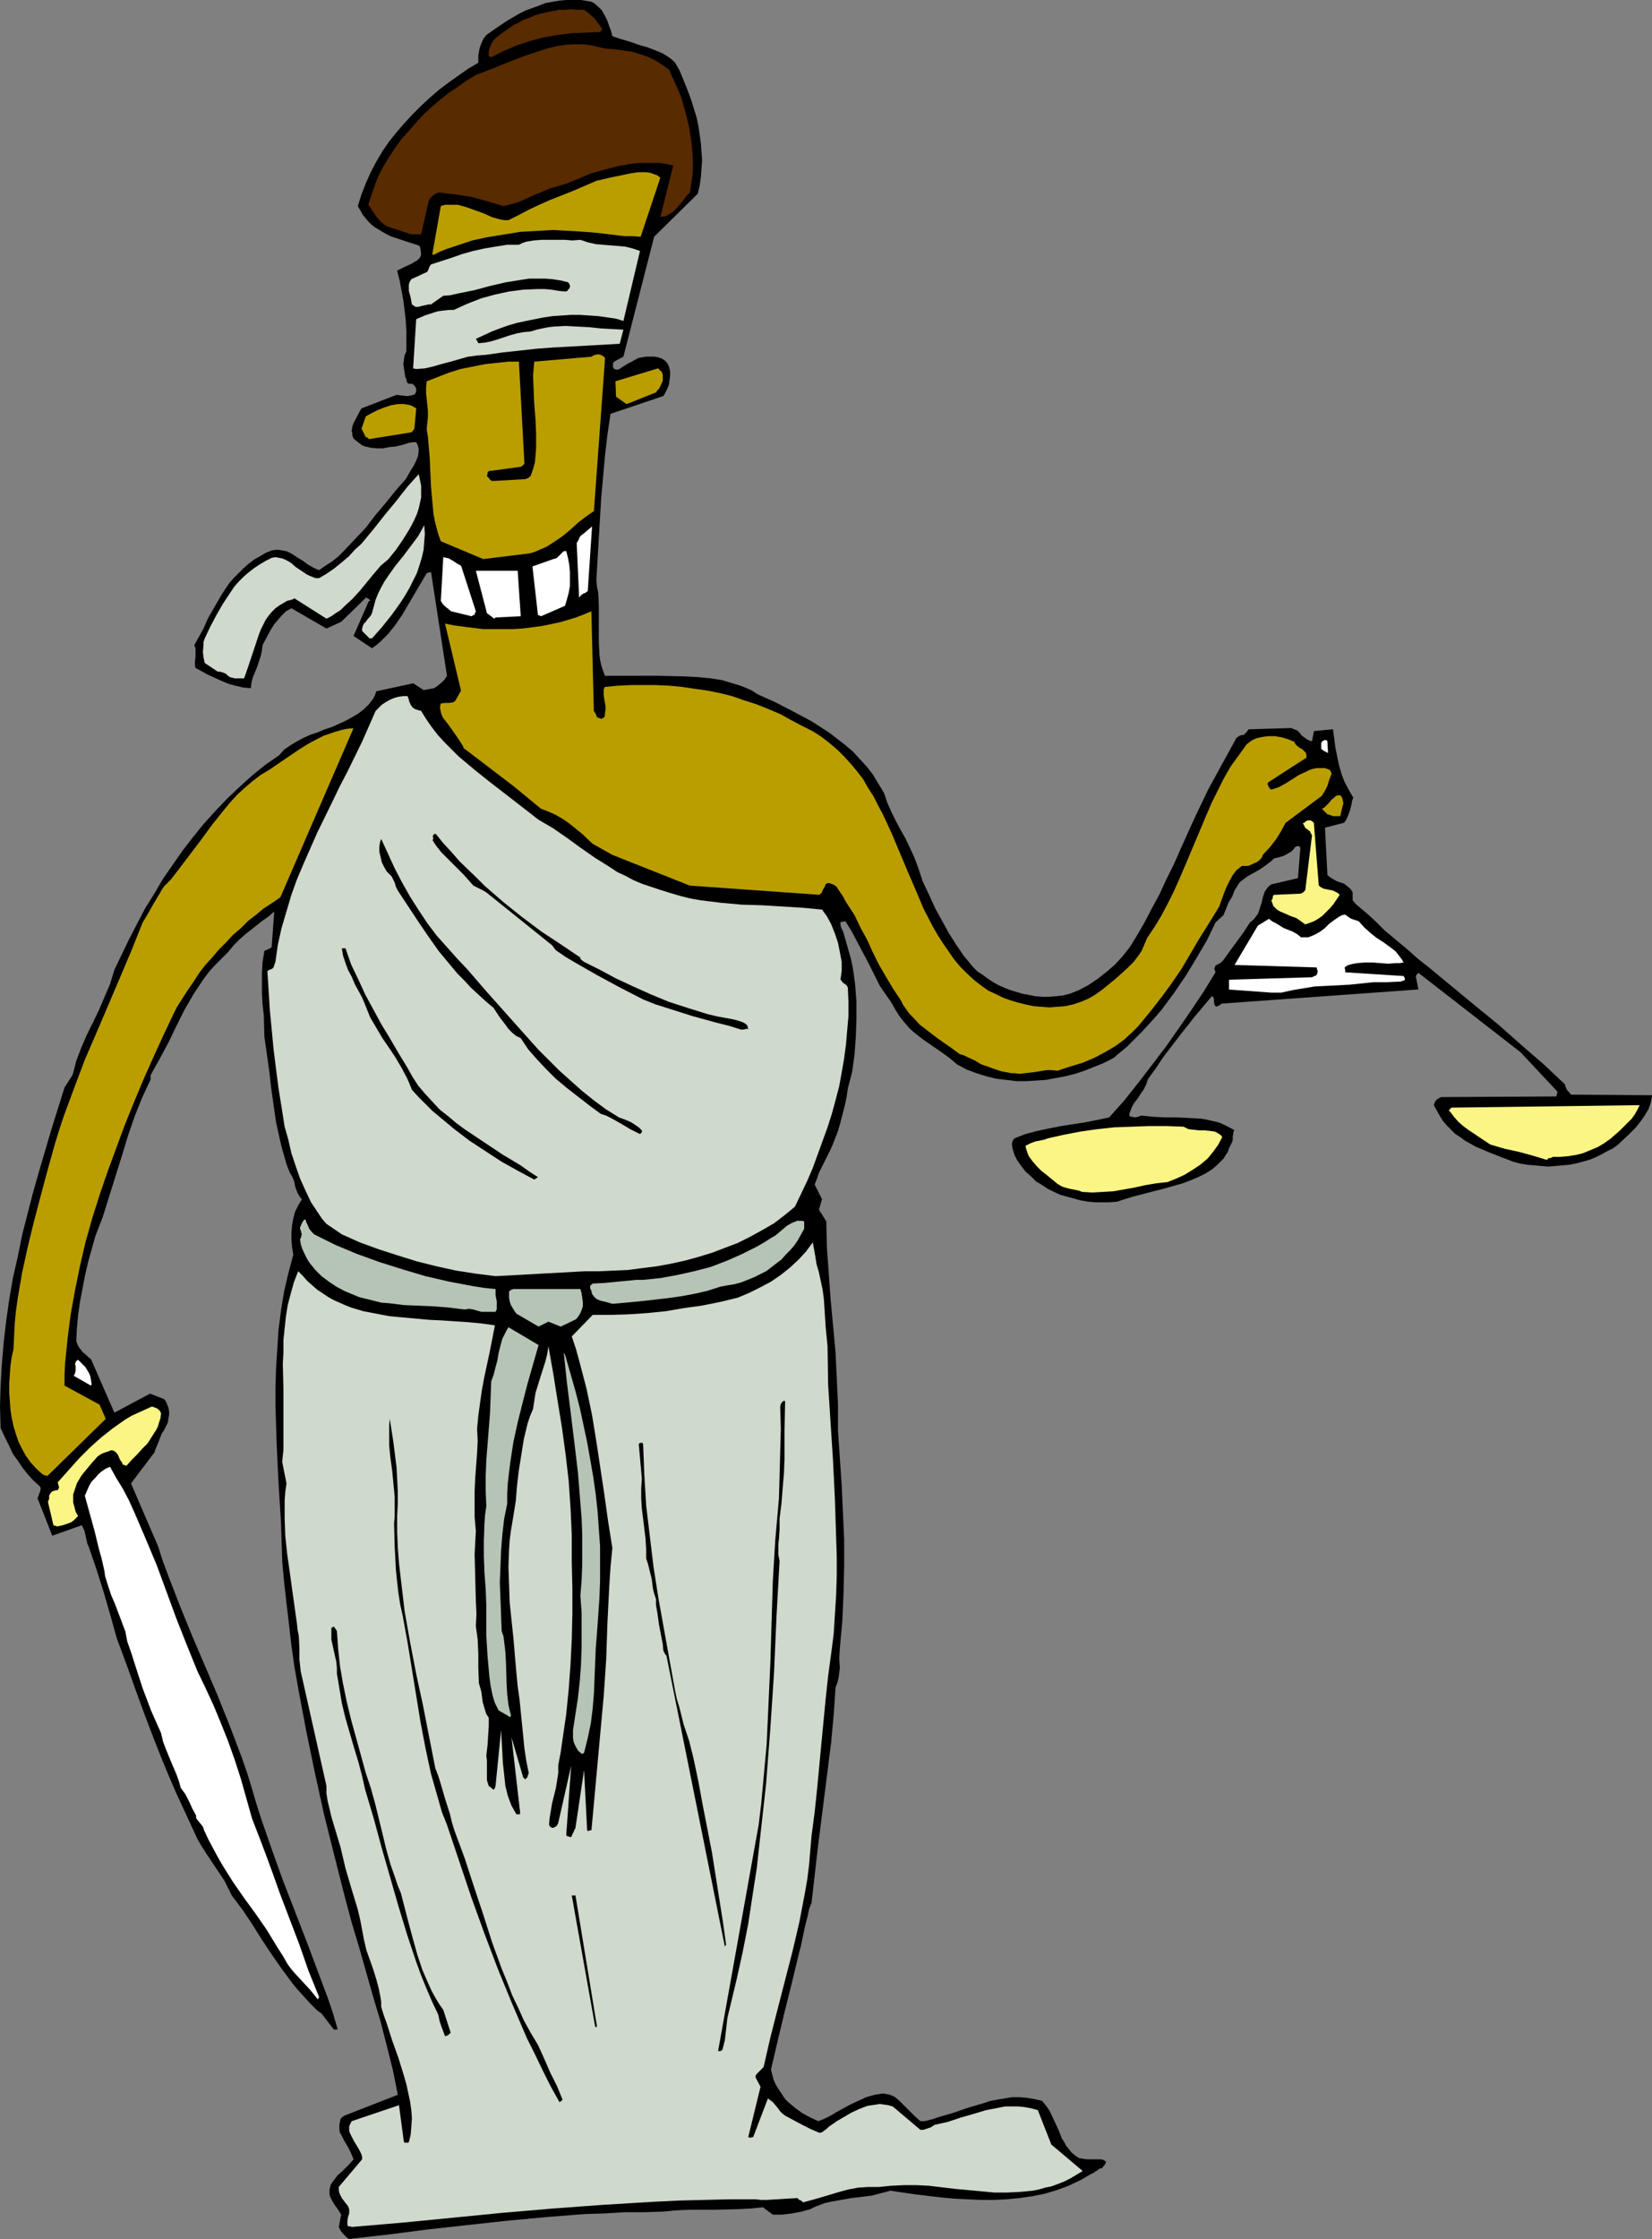
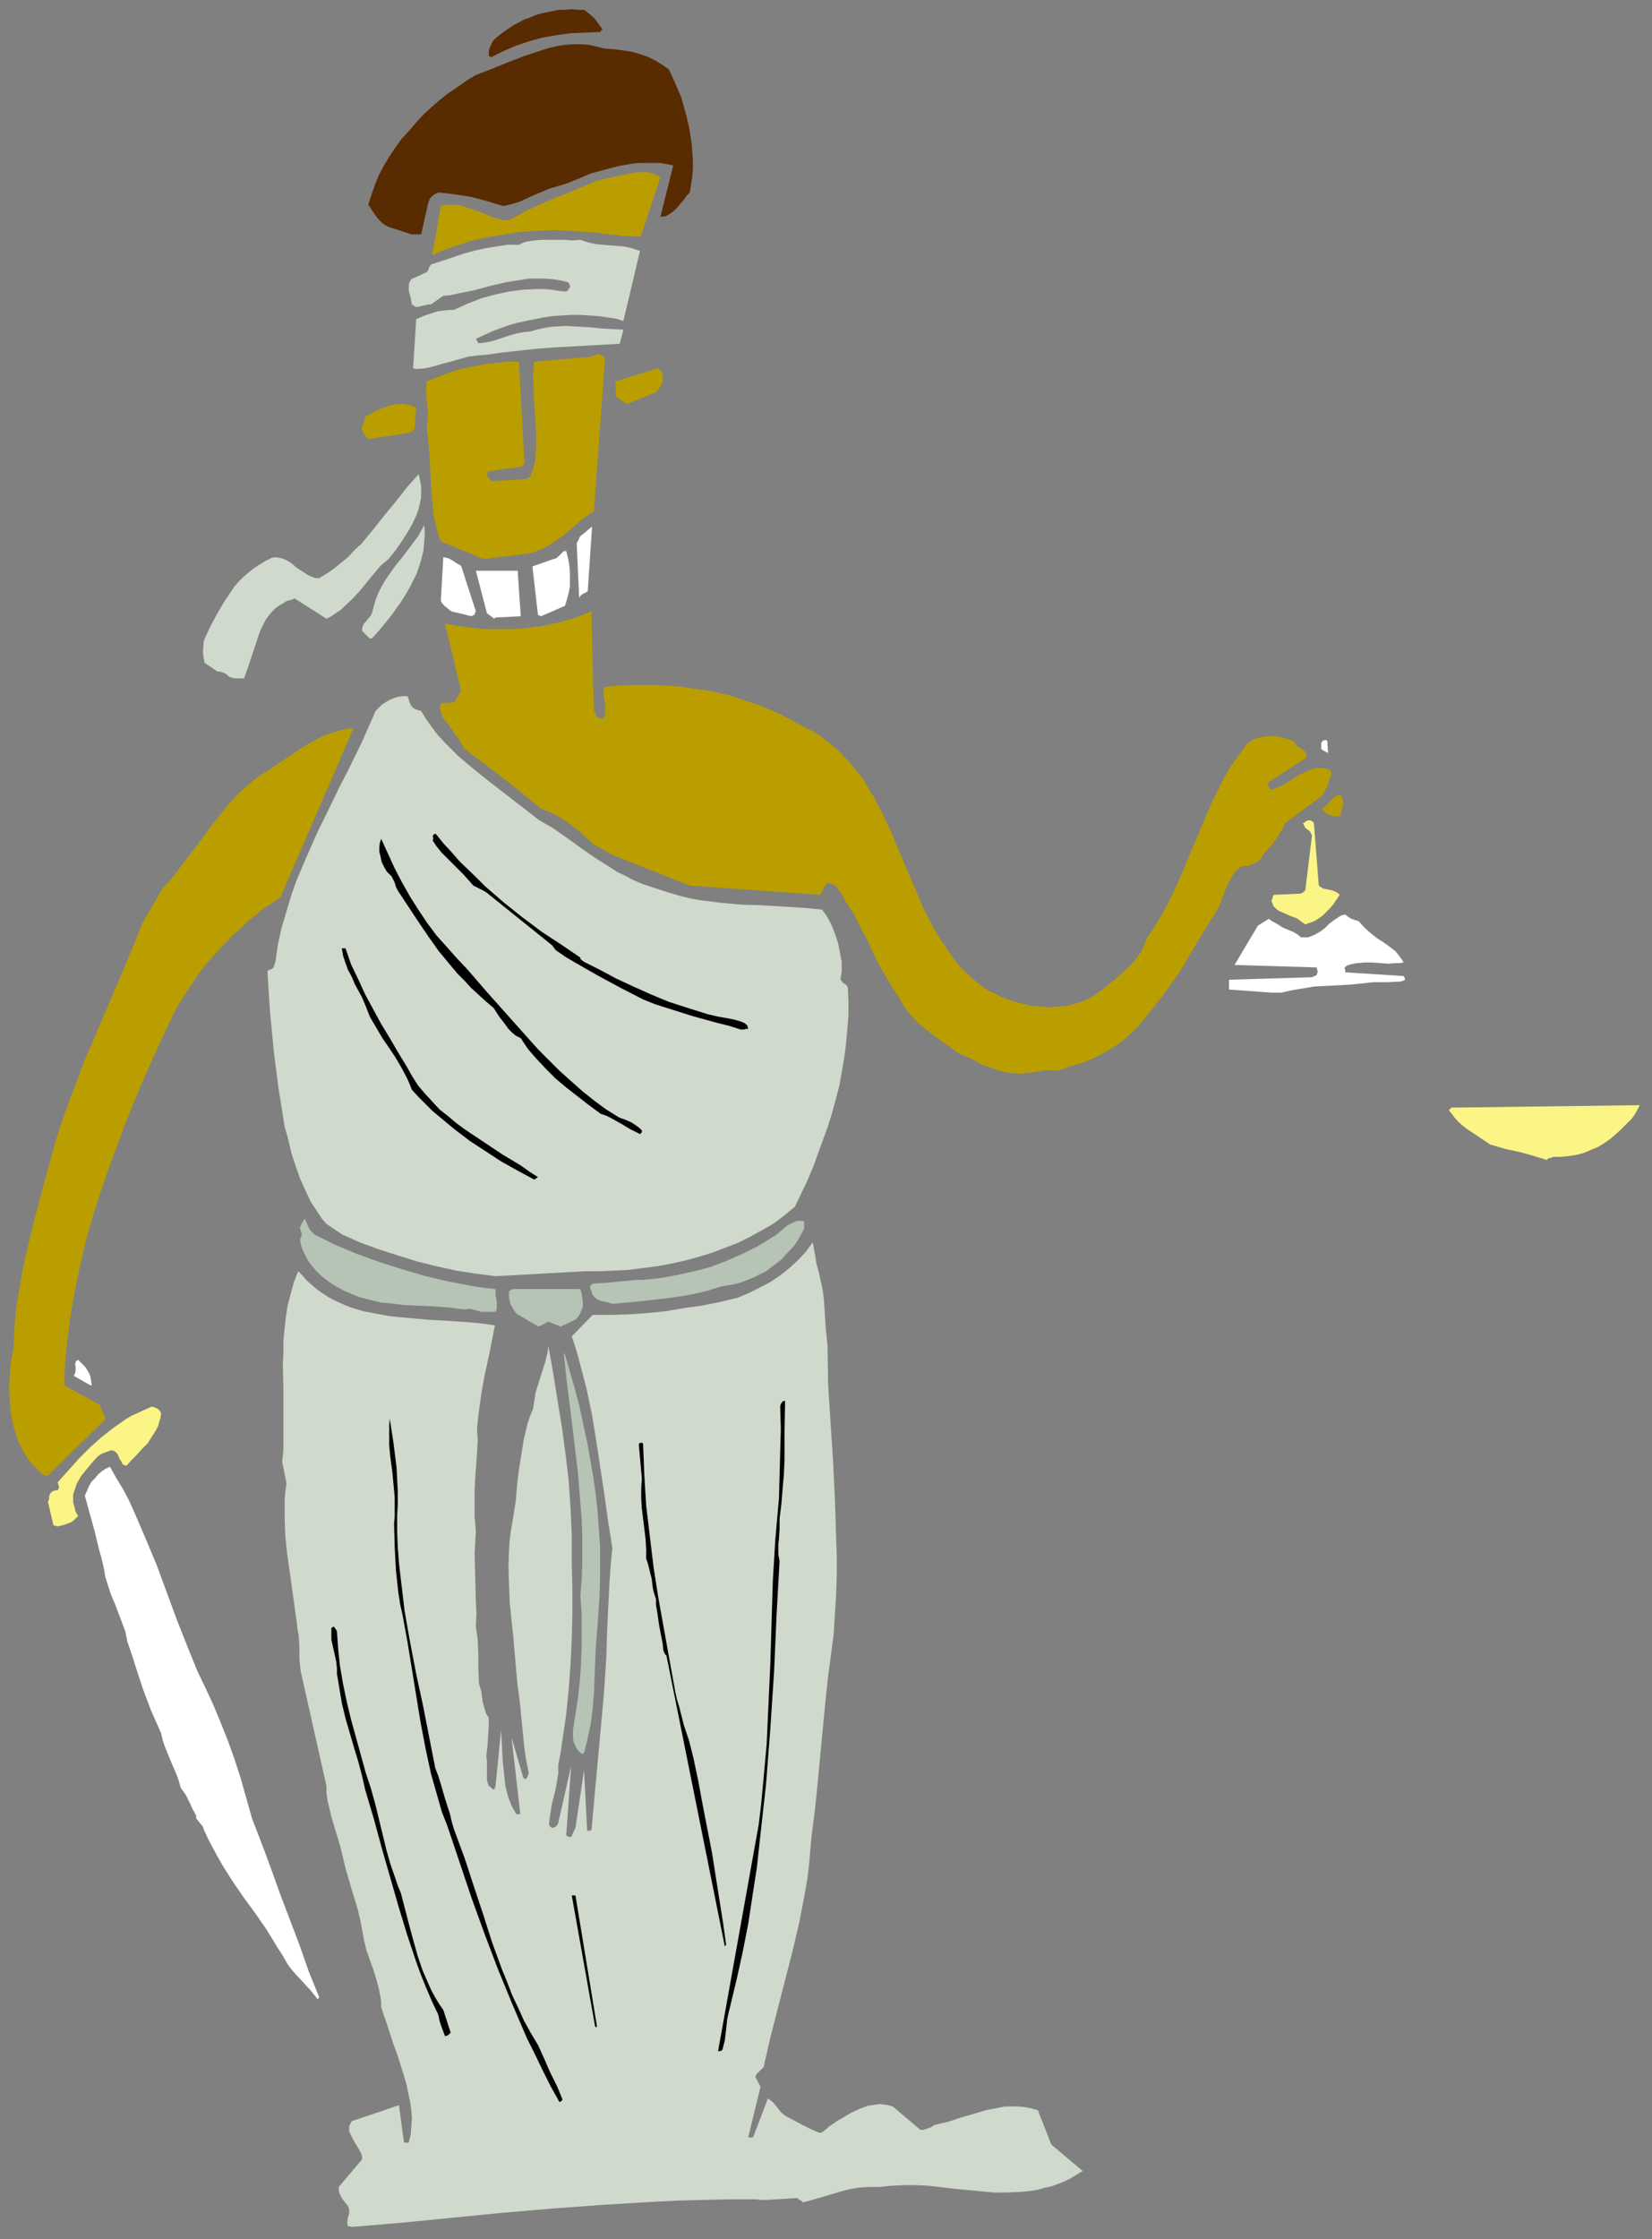
<svg xmlns="http://www.w3.org/2000/svg" xmlns:ns1="http://sodipodi.sourceforge.net/DTD/sodipodi-0.dtd" xmlns:ns2="http://www.inkscape.org/namespaces/inkscape" version="1.0" width="114.887mm" height="155.668mm" id="svg40" ns1:docname="Blind Justice 3.wmf">
  <rect width="100%" height="100%" fill="#808080" stroke="none" />
  <ns1:namedview id="namedview40" pagecolor="#ffffff" bordercolor="#000000" borderopacity="0.25" ns2:showpageshadow="2" ns2:pageopacity="0.0" ns2:pagecheckerboard="0" ns2:deskcolor="#d1d1d1" ns2:document-units="mm" />
  <defs id="defs1">
    <pattern id="WMFhbasepattern" patternUnits="userSpaceOnUse" width="6" height="6" x="0" y="0" />
  </defs>
-   <path style="fill:#000000;fill-opacity:1;fill-rule:evenodd;stroke:none" d="m 92.435,588.192 10.019,-1.131 5.01,-0.646 5.01,-0.646 10.181,-1.131 10.342,-1.131 10.342,-0.97 10.342,-0.808 5.171,-0.162 5.171,-0.323 h 5.171 l 5.171,-0.162 3.232,-0.323 3.394,-0.162 h 6.626 l 6.464,-0.162 3.232,-0.162 3.232,-0.323 2.586,1.939 h 1.131 1.293 l 2.586,-0.323 2.586,-0.485 2.262,-0.646 1.293,-0.646 1.293,-0.485 1.293,-0.485 1.454,-0.323 2.747,-0.485 2.747,-0.485 2.747,-0.323 2.586,-0.323 2.424,-0.646 1.293,-0.323 1.131,-0.323 6.626,0.97 6.787,0.808 3.555,0.323 3.394,0.162 3.394,0.162 h 3.394 l 3.394,-0.162 3.394,-0.323 3.394,-0.485 3.232,-0.646 3.232,-0.97 3.07,-1.131 3.07,-1.454 3.07,-1.778 0.485,-0.162 0.323,-0.323 0.646,-0.323 0.485,-0.485 h 0.323 l 0.485,-0.162 0.162,-0.323 0.323,-0.323 0.323,-0.485 0.162,-0.485 -0.646,-0.485 -0.646,-0.162 h -0.808 -0.97 -1.939 l -1.131,-0.162 -0.97,-0.162 -0.97,-0.646 -0.97,-0.808 -0.646,-0.808 -0.808,-0.97 -0.485,-0.97 -0.646,-0.97 -0.808,-2.101 -0.97,-2.101 -0.97,-2.101 -0.485,-0.97 -0.646,-0.97 -0.646,-0.808 -0.646,-0.808 -2.101,-0.485 -1.939,-0.323 -1.939,-0.162 h -1.939 l -1.939,0.323 -1.939,0.323 -1.778,0.323 -1.939,0.646 -3.878,1.131 -3.717,1.293 -3.878,1.131 -1.939,0.646 -1.939,0.485 h -1.131 l -1.454,-1.293 -1.293,-1.293 -1.293,-1.293 -1.293,-1.293 -1.293,-1.131 -0.646,-0.323 -0.808,-0.323 -0.808,-0.162 -0.97,-0.162 -0.97,0.162 -1.131,0.162 -2.262,0.646 -2.101,0.97 -2.101,0.97 -1.778,0.97 -1.778,0.97 -1.616,0.97 -1.616,0.808 -1.616,0.646 -2.101,-0.97 -2.101,-1.131 -1.778,-1.293 -1.939,-1.616 -0.808,-0.808 -0.646,-0.97 -0.646,-0.97 -0.646,-0.97 -0.646,-1.131 -0.485,-1.131 -0.323,-1.293 -0.323,-1.293 1.778,-7.595 1.778,-7.433 1.939,-7.756 0.97,-4.04 0.97,-4.04 0.485,-1.778 0.323,-1.616 0.646,-3.07 0.808,-3.232 0.323,-1.616 0.646,-1.616 0.808,-7.11 0.808,-7.11 1.778,-14.058 1.778,-14.058 0.646,-7.11 0.485,-7.11 0.485,-1.293 0.323,-1.293 0.162,-1.293 0.162,-1.293 -0.162,-2.585 0.162,-2.585 0.646,-7.11 0.323,-7.272 0.162,-7.11 v -7.11 l -0.323,-7.11 -0.323,-7.11 -0.97,-14.22 v -6.948 l -0.323,-6.948 -0.323,-6.787 -1.293,-13.897 -0.485,-6.787 -0.485,-6.787 -0.162,-6.948 -1.939,-3.07 0.808,-2.747 -1.939,-3.878 0.646,-1.616 0.485,-1.454 1.454,-2.909 1.454,-2.909 0.646,-1.454 0.646,-1.616 0.808,-2.101 0.646,-2.262 1.131,-4.363 0.485,-2.262 0.323,-2.262 1.131,-4.363 0.646,-4.686 0.323,-4.525 0.162,-4.525 v -4.686 l -0.323,-4.363 -0.323,-2.424 -0.323,-2.262 -0.485,-2.262 -0.646,-2.262 -0.646,-2.262 -0.646,-2.262 -0.323,-0.808 -0.323,-0.646 -0.162,-0.646 v -0.646 l 0.162,-0.162 h 0.323 l 0.808,-0.162 1.616,2.585 1.454,2.747 3.07,5.817 1.454,2.909 1.454,2.909 1.778,2.585 0.808,1.131 0.808,1.293 0.808,1.454 0.808,1.293 0.97,1.293 0.97,1.131 0.97,1.131 1.131,0.97 2.262,1.778 4.686,3.232 2.262,1.616 2.101,1.778 2.424,1.293 2.586,0.97 2.586,0.808 2.586,0.646 2.747,0.323 2.586,0.323 h 2.586 l 2.586,-0.162 2.586,-0.162 2.586,-0.485 2.586,-0.485 2.586,-0.646 2.424,-0.808 2.424,-0.97 2.424,-0.97 2.262,-1.131 0.808,-0.485 0.485,-0.485 0.808,-0.646 1.939,-1.616 1.939,-1.939 1.939,-1.939 1.778,-1.939 1.778,-1.939 1.778,-2.101 3.232,-4.363 3.07,-4.525 2.747,-4.525 2.747,-4.686 2.262,-4.686 2.101,-1.939 0.646,-1.616 0.646,-1.616 0.97,-1.616 0.646,-1.616 0.485,-0.808 0.485,-0.808 0.485,-0.646 0.646,-0.485 1.293,-0.97 2.909,-1.616 1.454,-0.97 1.293,-0.97 0.646,-0.485 0.646,-0.646 0.646,-0.162 0.646,-0.162 1.131,-0.323 0.97,-0.485 0.485,-0.323 0.646,-0.323 0.323,-0.323 0.323,-0.323 0.323,-0.485 0.485,-0.323 h 0.646 l 0.162,0.162 0.162,0.323 -0.646,7.918 -6.949,1.616 -0.485,0.323 -0.485,0.485 -0.485,0.646 -0.323,0.485 -0.485,1.454 -0.323,1.454 -0.485,1.454 -0.485,1.454 -0.485,0.646 -0.485,0.646 -0.485,0.485 -0.646,0.485 -1.778,2.747 -1.778,2.424 -1.778,2.424 -1.616,2.262 -0.323,0.323 -0.323,0.323 -0.485,0.323 -0.646,0.323 -0.323,0.162 -0.162,0.485 -0.162,0.323 0.162,0.485 0.162,0.485 -3.07,5.009 -3.232,4.848 -3.232,4.686 -3.394,4.848 -3.555,4.686 -3.717,4.848 -3.717,4.686 -4.04,4.525 -3.07,0.646 -3.232,0.646 -6.302,0.97 -3.232,0.646 -3.07,0.646 -3.07,0.808 -2.909,1.131 -0.485,0.646 -0.162,0.646 v 0.646 l 0.162,0.808 0.485,1.616 0.646,1.293 1.131,1.616 1.131,1.454 1.454,1.293 1.293,1.293 1.616,0.97 1.454,0.97 1.616,0.808 1.778,0.808 1.778,0.485 1.778,0.485 1.778,0.485 1.939,0.323 1.778,0.162 h 1.939 1.939 l 1.939,-0.162 1.939,-0.646 2.101,-0.646 4.363,-1.131 4.363,-1.131 4.525,-1.293 2.101,-0.808 1.939,-0.808 1.939,-0.97 1.778,-1.131 1.454,-1.293 1.454,-1.454 0.485,-0.808 0.646,-0.97 0.323,-0.97 0.485,-0.97 0.323,-0.646 0.162,-0.485 v -0.97 l 0.162,-0.97 v -0.323 l 0.323,-0.323 -1.454,-0.808 -1.293,-0.646 -1.454,-0.646 -1.454,-0.323 -1.454,-0.323 -1.616,-0.323 -3.07,-0.162 -3.232,-0.162 h -3.232 l -3.07,-0.162 -1.616,-0.162 -1.616,-0.162 -0.808,0.323 -0.808,0.162 -0.808,-0.162 -0.646,-0.162 v -0.646 l 0.162,-0.485 0.485,-1.293 0.646,-1.131 0.808,-0.97 0.808,-1.293 0.808,-1.131 0.646,-1.293 0.485,-1.454 2.101,-2.909 1.939,-2.909 4.202,-5.494 4.202,-5.332 4.363,-5.171 0.323,0.162 0.162,0.323 0.162,1.616 0.162,0.323 0.323,0.323 0.485,-0.162 0.323,-0.162 0.646,-0.485 51.712,-3.717 -0.646,-3.232 v -0.323 l 0.162,-0.323 0.162,-0.162 0.323,-0.323 26.826,20.845 9.696,10.342 v 0.323 l -0.162,0.323 v 0.323 l -0.162,0.323 -30.219,0.162 -0.646,0.323 -0.485,0.323 -0.323,0.323 -0.162,0.323 -0.162,0.323 -0.162,0.485 0.808,1.454 0.808,1.454 0.808,1.293 1.131,1.293 0.97,0.97 1.131,1.131 1.293,0.808 1.293,0.97 1.454,0.808 1.454,0.808 3.07,1.293 3.232,1.293 3.394,1.293 1.778,0.485 1.939,0.323 1.778,0.162 1.939,0.162 1.778,0.162 1.939,-0.162 1.778,-0.162 1.778,-0.162 1.778,-0.323 1.778,-0.485 1.778,-0.485 1.616,-0.646 1.616,-0.808 1.454,-0.808 1.616,-0.808 1.293,-0.97 3.07,-2.909 1.454,-1.454 1.293,-1.616 1.131,-1.616 0.97,-1.616 0.646,-1.778 0.162,-0.97 0.162,-0.97 -21.331,-0.162 -0.485,-0.646 -0.485,-0.485 -0.323,-0.646 -0.323,-0.97 -5.494,-5.171 -5.979,-5.171 -5.818,-5.171 -6.141,-5.009 -12.12,-10.019 -3.07,-2.424 -2.909,-2.585 -5.818,-4.848 -1.131,-1.131 -1.131,-1.131 -2.101,-1.939 -2.101,-1.778 -1.131,-0.97 -0.808,-0.97 v -2.101 l -0.323,-0.485 -0.323,-0.485 -0.808,-0.646 -0.808,-0.646 -0.97,-0.323 -0.97,-0.323 -0.808,-0.485 -0.808,-0.485 -0.808,-0.646 -0.646,-12.443 5.01,-1.293 0.485,-0.646 0.323,-0.646 0.646,-1.616 0.485,-1.778 0.162,-0.97 0.323,-0.97 -1.131,-1.939 -1.131,-2.101 -0.808,-2.101 -0.646,-2.262 -0.485,-2.262 -0.485,-2.424 -0.323,-2.424 -0.323,-2.424 -5.01,0.485 -0.485,2.585 h -0.485 l -0.323,-0.162 -0.646,-0.323 -0.646,-0.485 -0.646,-0.485 -0.485,-0.646 -0.646,-0.646 -0.808,-0.323 -0.808,-0.323 -11.15,0.323 -0.162,0.162 -0.323,0.485 -0.323,0.323 -0.485,0.485 -0.97,0.162 -0.485,0.323 -0.485,0.323 -7.434,13.574 -3.555,7.433 -3.717,8.241 -1.778,4.04 -1.939,3.878 -1.778,3.878 -2.101,3.878 -1.939,3.717 -2.262,3.878 -0.808,1.293 -0.808,1.293 -1.939,2.424 -1.939,2.101 -2.262,1.939 -2.262,1.778 -2.424,1.616 -2.424,1.293 -2.424,0.97 -1.939,0.485 -1.778,0.162 -1.778,0.162 h -1.778 l -1.778,-0.162 -1.616,-0.323 -1.778,-0.323 -1.616,-0.485 -1.616,-0.485 -1.616,-0.646 -1.454,-0.646 -1.454,-0.808 -1.454,-0.97 -1.293,-0.97 -1.293,-0.808 -1.131,-1.131 -2.424,-2.909 -2.101,-3.07 -1.939,-3.07 -1.778,-3.232 -1.778,-3.232 -1.616,-3.555 -1.616,-3.393 -1.293,-3.878 -0.97,-2.585 -1.131,-2.424 -1.131,-2.424 -1.293,-2.262 -1.293,-2.424 -1.131,-2.262 -1.131,-2.585 -0.808,-2.424 -1.454,-2.424 -1.454,-2.424 -1.616,-2.101 -1.939,-2.101 -1.778,-1.939 -2.101,-1.778 -2.101,-1.616 -2.101,-1.616 -2.262,-1.454 -2.262,-1.454 -4.848,-2.585 -4.686,-2.424 -4.686,-2.101 -1.454,-0.97 -1.454,-0.646 -1.616,-0.646 -1.616,-0.485 -1.616,-0.485 -1.616,-0.485 -3.232,-0.485 -3.394,-0.323 -3.394,-0.162 -6.787,-0.162 H 159.014 l -0.485,-1.293 -0.485,-1.454 -0.323,-1.454 -0.162,-1.454 -0.162,-3.07 v -3.232 -3.232 -3.393 l -0.162,-3.232 -0.323,-1.616 -0.162,-1.778 0.162,-2.747 0.162,-2.747 0.323,-5.494 0.323,-5.494 0.323,-5.333 0.485,-5.332 0.485,-5.494 0.646,-5.494 0.808,-5.494 13.898,-4.686 0.485,-0.808 0.485,-0.97 0.485,-1.131 0.162,-1.293 0.162,-1.131 v -1.131 l -0.323,-1.293 -0.485,-0.97 -0.646,-0.646 -0.808,-0.485 -0.97,-0.323 -0.97,-0.162 h -1.131 -0.97 l -0.97,0.162 -0.97,0.162 -0.97,0.485 -0.808,0.485 -0.646,0.323 -0.646,0.323 -2.262,1.454 h -0.646 l -0.485,-0.162 -0.323,-0.485 v -0.323 -0.646 l 0.323,-0.485 2.424,-1.293 8.08,-31.51 11.474,-11.311 0.485,-2.101 0.323,-2.262 0.162,-2.262 0.162,-2.101 -0.162,-2.262 -0.162,-2.262 -0.323,-2.262 -0.323,-2.262 -0.485,-2.262 -0.646,-2.101 -0.646,-2.101 -0.808,-2.262 -1.616,-4.04 -0.808,-1.939 -1.131,-1.939 -0.646,-0.646 -0.808,-0.646 -1.778,-1.131 -1.939,-0.808 -2.101,-0.808 -2.262,-0.646 -2.262,-0.808 -2.262,-0.646 -2.424,-0.808 -0.323,-1.293 -0.485,-1.293 -0.485,-1.454 -0.646,-1.293 -0.808,-1.454 -0.97,-0.97 -1.131,-0.97 -0.646,-0.323 -0.808,-0.162 L 152.712,0 h -1.939 -1.939 l -1.778,0.162 -1.939,0.323 -1.778,0.323 -1.616,0.646 -1.778,0.646 -1.778,0.646 -1.616,0.808 -3.07,1.778 -2.909,1.939 -2.747,1.939 -0.646,0.808 -0.485,0.97 -0.323,0.808 -0.323,0.97 -0.323,1.778 v 1.939 l -2.747,1.616 -5.01,3.555 -2.586,1.939 -2.424,2.101 -2.262,2.101 -2.262,2.262 -2.101,2.262 -2.101,2.424 -1.939,2.424 -1.778,2.585 -1.616,2.747 -1.454,2.747 -1.293,2.909 -1.131,2.909 -0.97,3.07 0.646,1.131 0.646,1.131 0.646,0.808 0.808,0.97 0.808,0.808 0.808,0.646 2.101,1.293 2.101,1.131 2.424,0.808 2.424,0.808 2.586,0.808 0.323,0.323 0.162,0.646 0.162,1.454 -0.323,0.808 -0.646,0.646 -0.808,0.485 -0.808,0.485 -1.778,0.808 -0.97,0.485 -0.97,0.485 0.646,2.585 0.485,2.585 0.485,2.585 0.323,2.585 0.323,2.747 0.162,2.747 v 2.585 2.747 l -0.485,1.131 -0.162,1.131 -0.162,1.131 0.162,1.131 0.162,0.97 0.162,1.131 0.323,0.808 0.162,0.808 0.485,0.323 h 0.323 0.485 l 0.323,0.162 0.323,0.323 0.162,0.162 0.323,0.646 v 0.646 l -0.323,0.808 -0.485,0.162 -0.485,0.162 -1.131,0.162 -1.454,-0.162 -1.293,-0.162 -9.211,3.555 -0.485,0.808 -0.485,0.97 -1.131,2.101 -0.323,0.97 -0.162,1.131 0.162,0.485 v 0.485 l 0.162,0.646 0.323,0.485 0.808,0.646 0.646,0.485 0.646,0.485 0.808,0.323 0.808,0.162 0.646,0.162 1.616,0.162 h 1.616 l 1.616,-0.323 1.616,-0.162 1.454,-0.323 1.131,-0.323 0.97,-0.323 0.97,-0.162 h 0.485 0.485 l 0.323,0.646 0.162,0.485 0.162,0.646 v 0.485 l -0.162,1.293 -0.485,1.293 -0.646,1.293 -0.808,1.293 -0.646,1.131 -0.646,1.131 -2.586,2.909 -2.586,3.232 -2.747,3.232 -2.586,3.393 -2.909,3.07 -2.909,3.07 -1.454,1.454 -1.616,1.293 -1.778,1.131 -1.616,1.131 -0.808,-0.323 -0.646,-0.323 -1.454,-0.808 -1.293,-0.97 -1.616,-0.97 -1.454,-0.97 -0.646,-0.323 -0.808,-0.323 -0.97,-0.162 -0.808,-0.162 H 72.397 l -0.97,0.162 -1.616,0.646 -1.616,0.97 -1.454,0.808 -1.454,1.131 -1.293,1.131 -1.293,1.293 -1.293,1.293 -1.131,1.293 -1.939,2.909 -1.778,3.07 -1.778,3.07 -1.293,2.909 -2.424,4.363 0.323,0.808 v 0.646 1.454 l -0.162,1.616 V 174.68 l 0.162,0.808 3.232,1.778 3.555,1.616 1.939,0.808 1.778,0.485 2.101,0.485 1.939,0.162 0.162,-1.454 0.323,-1.293 1.131,-2.747 0.97,-2.909 0.323,-1.454 0.162,-1.454 1.454,-2.747 0.808,-1.454 0.808,-1.293 0.97,-1.131 0.97,-1.131 1.131,-1.131 1.454,-0.808 9.211,5.332 3.878,-1.778 6.464,-6.302 v -0.162 l 0.162,0.162 0.646,0.323 0.162,0.162 0.162,0.162 v 0.162 h -0.323 v 0 l -4.04,9.211 4.848,3.232 1.131,-0.808 1.131,-0.97 0.97,-0.97 1.131,-1.131 1.778,-2.262 1.778,-2.585 1.616,-2.747 1.616,-2.747 3.232,-5.494 h 0.162 l 0.162,-0.162 h 0.323 l 0.485,-0.162 4.202,27.309 v 0 l -0.646,0.97 -0.808,0.808 -0.97,0.808 -0.97,0.646 -2.747,0.485 -2.747,-1.778 -9.696,2.101 -0.323,0.97 -0.485,0.97 -1.131,1.454 -1.293,1.293 -1.454,1.131 -1.616,0.97 -1.778,0.97 -1.778,0.808 -1.778,0.808 -1.939,0.646 -1.939,0.808 -1.939,0.646 -1.778,0.808 -1.778,0.97 -1.616,0.97 -1.616,1.131 -1.293,1.454 -3.717,2.585 -3.394,2.747 -3.394,3.07 -3.232,3.07 -3.07,3.232 -3.07,3.393 -2.747,3.393 -2.747,3.555 -2.586,3.717 -2.586,3.717 -2.262,3.878 -2.424,3.878 -2.101,4.04 -2.101,4.04 -1.939,4.04 -1.939,4.04 -1.131,3.717 -1.454,3.393 -1.454,3.393 -1.616,3.393 -1.616,3.232 -1.454,3.393 -1.293,3.393 -0.485,1.939 -0.485,1.778 -2.101,3.232 -3.394,10.827 -3.232,10.988 -1.616,5.656 -1.454,5.656 -1.454,5.656 -1.131,5.656 -1.293,5.656 -0.97,5.656 -0.808,5.656 -0.646,5.656 -0.485,5.656 -0.323,5.656 L 0,369.559 l 0.162,5.656 1.131,2.424 1.131,2.262 0.97,2.101 1.293,1.778 1.293,1.939 1.293,1.616 1.454,1.616 1.778,1.616 0.162,0.323 v 0.485 l -0.162,0.646 -0.162,0.323 -0.162,0.485 -0.162,0.485 -0.162,0.323 3.878,9.857 7.757,-2.747 0.323,0.646 0.323,0.646 0.323,1.293 0.323,1.454 0.162,0.808 0.323,0.646 2.101,6.14 1.939,6.14 1.778,6.14 1.616,5.817 2.586,6.948 2.424,6.787 2.424,6.625 2.586,6.787 2.586,6.464 2.747,6.464 2.909,6.302 2.909,6.302 1.131,1.939 1.131,1.778 4.848,7.272 0.97,1.939 0.97,1.939 2.909,3.878 2.586,3.878 2.424,3.878 2.586,3.878 2.586,3.717 2.747,3.717 1.454,1.778 1.616,1.778 1.616,1.778 1.778,1.778 0.808,0.646 0.323,0.162 0.162,0.162 3.232,4.201 h 0.485 0.323 l 0.162,-0.162 -1.131,-3.878 -1.293,-3.878 -2.909,-7.756 -2.909,-7.756 -3.07,-7.918 -3.07,-7.918 -2.909,-8.08 -2.747,-7.918 -1.293,-4.04 -1.131,-3.878 -1.293,-4.201 -1.454,-4.201 -3.07,-8.08 -3.232,-8.08 -6.626,-15.513 -3.232,-7.918 -3.07,-7.918 -1.454,-3.878 -1.293,-4.04 -7.11,-16.482 5.494,-7.272 0.646,-0.808 0.323,-0.97 0.808,-1.939 0.808,-2.101 0.646,-0.97 0.485,-0.97 0.485,-0.97 0.162,-1.131 0.162,-0.97 v -0.808 l -0.162,-0.97 -0.323,-0.808 -0.323,-0.808 -0.485,-0.646 -3.717,-1.454 -9.373,5.009 -6.141,-14.058 -0.646,-0.485 -0.485,-0.485 -1.131,-0.97 -0.485,-0.646 -0.485,-0.646 -0.323,-0.646 -0.323,-0.808 0.162,-3.393 0.323,-3.555 0.485,-3.393 0.646,-3.393 0.646,-3.393 0.808,-3.555 1.939,-6.948 1.939,-5.009 1.616,-5.171 3.394,-10.827 1.616,-5.332 1.778,-5.171 0.97,-2.424 0.97,-2.424 1.131,-2.424 1.131,-2.424 v -0.323 -0.485 -0.323 l 2.424,-4.363 2.262,-4.201 2.101,-4.363 2.101,-4.201 2.424,-4.201 1.293,-1.939 1.293,-1.939 1.454,-1.939 1.616,-1.778 1.616,-1.616 1.778,-1.778 1.454,-1.778 1.454,-1.454 1.616,-1.454 1.454,-1.131 3.07,-2.424 1.616,-1.131 1.454,-1.293 -0.646,8.888 v 0.323 l -0.162,0.323 -0.323,0.162 -0.646,0.323 -0.808,0.323 -0.485,2.909 -0.162,2.747 v 2.909 2.747 l 0.162,2.747 0.323,2.909 0.162,5.656 0.646,4.525 0.646,4.525 0.485,4.363 0.646,4.525 0.646,4.525 0.97,4.363 0.485,2.101 0.646,2.262 0.646,2.262 0.808,2.101 0.485,0.808 0.485,0.97 0.323,0.97 0.162,0.97 0.646,1.778 0.485,0.808 0.646,0.808 -0.97,1.616 -0.808,1.616 -0.485,1.778 -0.323,1.778 -0.162,1.939 v 1.939 l 0.162,1.939 0.323,1.939 -1.293,4.848 -1.131,4.848 -0.808,5.009 -0.646,5.009 -0.323,5.009 -0.323,5.009 -0.162,5.009 v 5.009 l 0.323,10.18 0.485,10.18 0.646,10.18 0.323,10.18 0.485,5.494 0.646,5.656 0.646,5.494 0.646,5.656 0.808,5.656 0.97,5.494 2.101,11.15 2.262,10.988 2.424,10.988 2.747,10.988 2.747,10.827 1.778,6.625 1.939,6.464 3.717,13.089 1.939,6.464 1.616,6.302 1.616,6.464 1.293,6.464 -14.059,5.494 -0.485,0.323 -0.485,0.485 -0.162,0.808 -0.162,0.646 v 0.808 0.646 l 0.162,0.808 0.323,0.485 0.808,1.616 0.97,1.616 0.808,1.616 0.323,0.808 0.323,0.808 -0.97,1.131 -0.97,0.97 -1.131,1.131 -1.131,0.97 -0.97,1.293 -0.808,1.131 -0.162,0.646 -0.162,0.646 v 0.646 0.808 l 0.323,0.808 0.323,0.646 0.808,1.293 0.808,1.131 0.808,1.293 -0.162,0.646 -0.162,0.97 -0.162,0.808 -0.162,0.808 0.485,0.97 0.646,0.808 0.808,0.808 0.808,0.646 z" id="path1" />
  <path style="fill:#cfd9cc;fill-opacity:1;fill-rule:evenodd;stroke:none" d="m 92.435,585.121 13.251,-1.131 13.251,-1.293 13.09,-1.293 13.251,-1.131 13.251,-0.97 13.413,-0.808 6.626,-0.323 13.251,-0.323 h 6.787 l 1.454,0.162 h 1.454 l 2.747,-0.162 2.586,-0.162 2.747,-0.162 0.485,0.485 0.485,0.162 0.162,0.162 0.323,0.323 2.424,-0.646 2.262,-0.646 4.848,-1.454 2.424,-0.646 2.586,-0.485 2.586,-0.162 h 1.293 1.454 l 3.232,-0.323 3.394,-0.162 h 3.394 l 3.232,0.162 6.787,0.808 6.949,0.646 3.394,0.323 h 3.394 l 3.394,-0.162 3.394,-0.323 1.616,-0.323 1.616,-0.485 1.616,-0.323 1.778,-0.646 1.616,-0.646 1.616,-0.808 1.616,-0.97 1.616,-0.97 -8.242,-6.948 -3.555,-9.049 -1.778,-0.485 -1.778,-0.323 -1.616,-0.162 h -1.778 -1.616 l -1.616,0.323 -3.394,0.646 -3.232,0.97 -3.394,0.97 -3.394,1.131 -3.555,0.808 -0.97,0.646 -0.97,0.323 -0.97,0.323 h -0.808 l -7.272,-6.14 -1.131,-0.323 -1.131,-0.162 -1.131,-0.162 -0.97,0.162 -2.262,0.323 -2.101,0.808 -2.101,0.97 -1.939,1.131 -1.939,1.131 -1.616,1.131 -0.485,0.323 -0.485,0.485 -0.646,0.485 -0.646,0.485 -0.646,0.162 -2.262,-0.97 -2.262,-1.131 -4.525,-2.424 -0.808,-0.646 -0.485,-0.485 -0.97,-1.293 -0.97,-1.131 -0.646,-0.485 -0.646,-0.485 -3.878,10.18 v 0 h -0.323 l -0.323,0.162 -0.646,-0.162 v 0 l 3.232,-13.25 -1.293,-2.424 v -0.485 l 0.323,-0.485 0.485,-0.485 0.646,-0.646 0.646,-0.646 1.778,-7.756 1.939,-7.595 3.878,-15.028 1.778,-7.595 1.454,-7.595 0.646,-3.717 0.485,-3.878 0.323,-3.878 0.323,-3.717 0.808,-6.14 0.646,-6.14 1.131,-11.958 1.131,-11.796 0.646,-5.979 0.808,-5.979 0.646,-5.009 0.323,-5.171 0.323,-5.009 0.162,-5.171 v -5.009 l -0.162,-5.009 -0.323,-10.019 -0.485,-10.019 -0.646,-10.019 -0.646,-10.019 -0.162,-10.18 -0.485,-5.009 -0.323,-5.009 -0.162,-2.424 -0.323,-2.424 -0.485,-2.262 -0.485,-2.262 -0.323,-1.131 -0.323,-1.131 -0.323,-2.101 -0.323,-1.778 -0.323,-1.778 -1.778,2.424 -1.939,2.101 -2.262,2.101 -2.424,1.939 -2.586,1.778 -2.747,1.454 -2.909,1.454 -3.07,1.293 -4.686,1.131 -4.848,0.97 -4.686,0.646 -4.686,0.808 -4.848,0.485 -4.686,0.323 -4.848,0.162 h -4.848 l -5.494,5.656 1.131,3.393 0.97,3.555 1.778,6.787 1.454,6.948 1.131,6.948 2.101,13.897 0.97,6.948 1.131,7.11 -0.485,5.009 -0.323,5.009 -0.485,9.695 -0.323,9.534 -0.646,9.534 -3.232,35.388 h -0.485 l -0.162,0.162 h -0.323 l -0.162,-0.162 -0.808,-15.836 -2.262,15.19 -1.131,2.424 h -0.323 l -0.323,-0.162 h -0.323 l -0.323,-0.323 1.293,-18.26 -3.394,15.028 -0.162,0.323 -0.162,0.323 -0.323,0.323 -0.646,0.323 h -0.323 l -0.323,-0.162 -0.323,-0.323 -0.162,-0.323 0.162,-1.778 0.323,-1.939 0.323,-1.939 0.485,-1.939 0.485,-1.939 0.323,-1.939 0.323,-2.101 v -2.101 l 0.646,-3.393 0.485,-3.393 0.97,-6.625 0.646,-6.464 0.485,-6.625 0.323,-6.625 0.162,-6.625 v -6.625 l -0.162,-6.948 v -3.555 -3.555 l -0.323,-7.11 -0.485,-7.11 -0.808,-6.948 -0.97,-7.11 -1.131,-6.948 -1.131,-7.11 -1.293,-7.272 -0.323,2.101 -0.485,1.939 -1.293,4.04 -1.293,4.201 -0.323,2.101 -0.323,2.101 -0.808,1.939 -0.646,1.939 -0.97,4.04 -0.646,4.04 -0.646,4.04 -0.485,4.04 -0.323,4.04 -0.646,4.04 -0.646,3.878 -0.323,2.424 -0.162,2.424 -0.162,4.686 0.162,4.686 0.162,4.686 0.97,9.211 0.808,9.372 0.323,3.393 0.485,3.393 0.646,6.464 0.646,6.464 0.485,3.232 0.646,3.232 -0.162,0.485 -0.162,0.323 v 0.323 0 l -0.323,0.162 v 0 l -0.162,0.323 v 0 h -0.162 l -0.162,-0.162 -0.323,-0.323 -3.07,-10.503 2.262,19.714 v 0.323 l -0.162,0.162 h -0.323 -0.485 l -0.646,-1.131 -0.646,-1.131 -0.485,-1.293 -0.485,-1.293 -0.323,-1.293 -0.323,-1.293 -0.323,-3.07 -0.323,-2.909 -0.323,-5.979 -0.162,-2.747 -1.454,14.705 -0.162,0.485 -0.162,0.323 -0.162,0.162 -0.485,-0.323 -0.323,-0.323 -0.485,-0.323 -0.162,-0.485 -0.162,-0.485 -0.162,-0.646 v -1.293 -3.878 l -0.162,-1.131 0.323,-2.747 0.162,-2.585 0.162,-2.424 v -2.262 l -0.646,-0.97 -0.323,-0.97 -0.323,-1.131 -0.323,-1.131 -0.323,-2.585 -0.323,-1.131 -0.323,-1.131 -0.162,-4.04 v -3.717 l -0.162,-3.717 -0.485,-3.555 0.162,-3.232 -0.162,-3.232 -0.162,-6.302 -0.162,-6.14 0.162,-3.07 0.162,-3.07 -0.323,-3.555 v -3.393 -3.555 l 0.162,-3.393 0.485,-6.625 0.162,-3.07 -0.162,-3.232 0.323,-3.393 0.485,-3.555 0.485,-3.393 0.646,-3.393 1.454,-6.787 1.293,-6.625 -3.394,-0.485 -3.394,-0.323 -7.11,-0.485 -3.394,-0.162 -3.555,-0.323 -3.555,-0.323 -3.394,-0.323 -3.394,-0.646 -3.394,-0.646 -3.232,-0.97 -1.616,-0.646 -1.454,-0.646 -1.454,-0.646 -1.454,-0.808 -1.454,-0.97 -1.454,-0.97 -1.293,-1.131 -1.293,-1.131 -1.131,-1.293 -1.293,-1.293 -1.131,2.909 -0.808,2.909 -0.808,3.07 -0.485,3.07 -0.323,3.07 -0.323,3.07 v 3.232 l -0.162,3.07 0.162,6.464 v 6.464 6.464 3.07 l -0.323,3.232 1.131,5.656 -0.323,2.262 -0.162,2.262 v 4.686 l 0.162,4.525 0.485,4.686 0.646,4.525 0.646,4.686 1.293,9.211 0.162,1.616 0.323,1.616 0.162,3.07 v 3.07 l 0.323,3.07 6.787,30.218 v 1.939 l 0.323,2.101 0.485,1.939 0.485,2.101 2.424,8.08 0.646,2.747 0.646,2.747 1.616,5.494 1.616,5.332 0.646,2.747 0.485,2.585 0.485,2.585 0.646,2.747 1.778,5.009 0.808,2.585 0.646,2.424 0.485,2.424 0.162,1.131 v 1.293 l 0.646,2.101 0.808,2.262 1.454,4.525 1.616,4.525 1.454,4.686 0.646,2.262 0.485,2.262 0.485,2.262 0.323,2.262 0.162,2.101 -0.162,2.262 -0.162,2.101 -0.485,1.939 -0.162,0.162 h -0.485 -0.323 l -0.323,-0.162 -1.293,-9.695 -12.443,4.201 -0.323,0.646 -0.323,0.646 v 0.646 0.646 l 0.162,0.485 0.323,0.646 0.646,1.293 1.454,2.424 0.646,1.293 0.162,0.646 v 0.646 l -6.141,7.272 v 0.808 l 0.162,0.808 0.323,0.646 0.323,0.646 0.97,1.293 0.646,0.808 0.323,0.808 v 0.485 0.646 l -0.323,0.97 -0.162,1.131 v 0.646 l 0.162,0.646 h 0.485 0.162 z" id="path2" />
  <path style="fill:#000000;fill-opacity:1;fill-rule:evenodd;stroke:none" d="m 147.379,552.157 0.485,-0.485 -1.454,-3.555 -1.778,-3.555 -1.616,-3.717 -1.616,-3.555 -1.939,-3.232 -1.778,-3.232 -1.454,-3.232 -1.616,-3.393 -1.293,-3.393 -1.454,-3.555 -2.586,-7.11 -2.262,-7.11 -2.424,-7.272 -2.424,-7.433 -2.747,-7.433 -0.646,-2.101 -0.485,-2.101 -1.293,-4.04 -1.131,-3.878 -0.646,-2.101 -0.808,-2.101 -1.616,-8.241 -1.616,-8.241 -1.778,-8.241 -1.616,-8.403 -1.454,-8.241 -0.485,-4.201 -0.485,-4.04 -0.485,-4.201 -0.323,-4.201 -0.162,-4.04 v -4.201 l 0.162,-3.232 v -3.232 l -0.162,-3.232 -0.162,-3.07 -0.808,-6.464 -0.97,-6.302 -0.162,1.778 v 1.616 3.555 l 0.323,3.232 0.485,3.555 0.323,3.393 0.323,3.393 v 3.393 1.778 l -0.162,1.778 0.162,6.14 0.323,6.14 0.323,3.07 0.323,2.909 0.485,3.07 0.646,2.909 1.293,7.11 1.131,6.948 1.131,6.948 1.131,6.948 1.293,6.787 1.454,6.787 0.97,3.393 0.97,3.393 0.97,3.393 1.293,3.232 6.464,19.229 3.394,9.372 3.555,9.372 3.717,9.049 3.878,9.049 2.101,4.201 2.101,4.363 2.101,4.201 2.262,4.04 z" id="path3" />
  <path style="fill:#000000;fill-opacity:1;fill-rule:evenodd;stroke:none" d="m 189.395,538.906 0.485,-0.323 0.323,-1.293 0.323,-1.293 0.323,-2.747 0.323,-2.909 0.323,-1.454 0.323,-1.293 1.778,-7.433 1.616,-7.272 1.454,-7.433 1.131,-7.433 1.131,-7.272 0.808,-7.433 0.808,-7.272 0.808,-7.272 1.131,-14.705 0.97,-14.705 0.646,-14.705 0.808,-14.543 -0.323,-1.616 v -1.454 -1.293 l 0.162,-1.454 0.162,-2.585 v -1.293 -1.454 l 0.485,-3.878 0.323,-4.04 0.323,-3.717 0.162,-3.878 v -7.595 l 0.162,-7.756 h -0.323 -0.162 l -0.323,0.323 -0.323,0.485 -0.162,0.646 0.162,5.979 -0.162,5.979 -0.162,6.14 -0.162,5.979 -0.485,5.494 -0.485,5.494 -0.646,10.827 -0.323,10.665 -0.323,10.827 -0.485,10.665 -0.485,10.665 -0.485,5.333 -0.485,5.333 -0.485,5.171 -0.646,5.333 -10.666,59.466 z" id="path4" />
  <path style="fill:#000000;fill-opacity:1;fill-rule:evenodd;stroke:none" d="m 117.806,534.705 0.646,-0.646 -1.939,-5.979 -1.131,-1.616 -0.97,-1.616 -0.97,-1.778 -0.808,-1.778 -1.616,-3.717 -1.293,-3.878 -1.131,-4.04 -1.131,-4.201 -2.101,-8.08 -0.808,-1.939 -0.646,-1.939 -1.293,-3.717 -1.131,-4.04 -0.97,-4.04 -1.939,-7.918 -1.131,-4.04 -0.646,-1.939 -0.646,-1.939 -2.586,-9.372 -1.293,-4.686 -1.131,-4.686 -0.97,-4.686 -0.808,-4.686 -0.485,-4.525 -0.162,-2.424 -0.162,-2.262 -0.323,-0.485 -0.323,-0.485 -0.162,-0.162 h -0.162 l -0.162,0.162 -0.323,0.162 v 1.454 1.616 l 0.646,2.909 0.646,2.909 0.162,1.616 v 1.454 l 0.646,3.878 0.646,3.878 0.97,4.04 1.131,3.878 1.131,3.878 1.131,3.717 0.97,3.717 0.808,3.555 2.262,7.595 2.101,7.756 4.363,15.19 2.262,7.433 2.424,7.272 1.293,3.555 1.454,3.555 1.454,3.393 1.616,3.393 0.323,1.616 0.485,1.454 0.485,1.293 0.485,1.293 z" id="path5" />
  <path style="fill:#000000;fill-opacity:1;fill-rule:evenodd;stroke:none" d="m 156.913,532.443 -5.656,-34.419 h -0.97 l 6.141,34.419 0.162,0.162 h 0.162 v 0 0 z" id="path6" />
  <path style="fill:#ffffff;fill-opacity:1;fill-rule:evenodd;stroke:none" d="m 83.87,524.686 -2.747,-6.787 -2.424,-6.948 -2.586,-6.787 -2.586,-6.787 -1.778,-5.009 -1.778,-4.848 -1.778,-4.686 -1.939,-5.009 -1.454,-5.171 -1.454,-5.171 -1.616,-5.009 -1.778,-5.009 -1.939,-4.848 -1.939,-4.686 -2.101,-4.525 -2.101,-4.363 -2.747,-6.787 -2.747,-6.948 -5.171,-14.058 -2.909,-6.948 -1.454,-3.393 -1.454,-3.393 -1.454,-3.232 -1.616,-3.07 -1.778,-2.909 -1.616,-2.909 -1.131,0.485 -0.97,0.646 -0.97,0.808 -0.808,0.97 -0.97,0.97 -0.646,1.131 -1.131,2.585 1.293,4.686 1.293,4.686 1.131,4.686 0.646,2.262 0.485,2.101 0.323,1.454 0.162,1.293 0.808,2.585 0.808,2.424 0.97,2.262 1.778,4.686 0.97,2.585 0.485,2.585 1.131,3.232 0.97,3.07 1.939,5.979 2.262,5.979 1.293,2.909 1.293,2.909 0.485,2.101 0.646,1.778 1.454,3.555 1.454,3.393 0.646,1.778 0.485,1.778 1.293,1.778 0.97,1.939 0.808,1.778 0.97,1.778 v 0.646 l 0.323,0.485 1.454,1.778 0.162,0.485 0.162,0.485 1.131,2.424 1.293,2.424 1.131,2.101 1.293,2.262 2.747,4.363 2.909,4.201 3.07,4.201 2.909,4.201 2.747,4.525 1.454,2.262 1.293,2.262 0.97,1.293 0.97,1.131 2.101,2.262 1.939,2.101 1.939,2.424 z" id="path7" />
  <path style="fill:#000000;fill-opacity:1;fill-rule:evenodd;stroke:none" d="m 190.849,510.951 -0.808,-5.817 -0.97,-6.14 -0.97,-6.14 -0.97,-6.14 -2.424,-12.443 -1.131,-6.14 -1.293,-6.14 -1.131,-4.525 -1.454,-4.363 -1.131,-4.525 -0.646,-2.101 -0.485,-2.262 -2.909,-16.159 -1.454,-8.08 -1.293,-8.241 -0.97,-8.08 -0.97,-8.08 -0.485,-8.08 -0.162,-4.201 -0.162,-3.878 -0.162,-0.323 h -0.323 -0.323 l -0.323,0.323 0.808,9.049 -0.162,2.585 v 2.747 l 0.162,2.585 0.323,2.585 0.646,5.333 0.162,2.585 v 2.585 l 0.485,1.454 0.323,1.293 0.646,2.585 0.323,2.585 0.323,1.293 0.485,1.454 v 1.616 l 0.323,1.778 0.485,3.393 0.646,3.393 0.323,1.616 0.162,1.778 0.485,0.97 0.323,0.323 v 0 l 15.352,76.433 z" id="path8" />
  <path style="fill:#b5c4b5;fill-opacity:1;fill-rule:evenodd;stroke:none" d="m 153.52,460.535 0.97,-3.878 0.808,-3.878 0.485,-3.878 0.323,-3.878 0.323,-7.918 0.162,-4.04 0.323,-4.04 0.323,-4.525 0.323,-4.686 0.162,-4.525 v -4.525 -4.525 l -0.323,-4.525 -0.323,-4.525 -0.485,-4.525 -0.646,-4.525 -0.808,-4.686 -0.808,-4.525 -0.97,-4.525 -0.97,-4.525 -1.131,-4.363 -1.293,-4.525 -1.293,-4.525 -0.162,-0.485 -0.162,-0.323 -0.162,-0.162 v 0 l 0.808,7.595 0.97,7.756 0.97,7.918 0.97,8.08 0.646,8.08 0.323,4.04 0.162,4.201 v 3.878 4.201 l -0.162,4.04 -0.323,3.878 0.323,4.686 v 4.525 4.525 l -0.162,4.525 -0.323,4.363 -0.485,4.363 -0.646,4.201 -0.646,4.201 v 1.131 0.97 l 0.162,0.97 0.323,0.808 0.323,0.646 0.485,0.808 0.485,0.485 0.646,0.485 z" id="path9" />
-   <path style="fill:#b5c4b5;fill-opacity:1;fill-rule:evenodd;stroke:none" d="m 134.289,450.678 -0.323,-1.293 -0.323,-1.454 -0.323,-2.747 -0.162,-2.747 -0.162,-5.494 -0.162,-2.909 -0.323,-2.747 -0.162,-1.293 -0.485,-1.454 -0.162,-4.201 -0.162,-4.363 -0.162,-4.201 0.162,-4.04 0.162,-4.201 0.323,-4.201 0.485,-4.201 0.808,-4.04 v -2.747 l 0.162,-2.747 0.323,-2.747 0.323,-2.585 0.808,-5.333 1.131,-5.171 1.293,-5.171 1.293,-5.009 2.909,-10.18 -7.918,-4.686 -0.485,0.808 -0.323,0.646 -0.808,1.616 -0.485,1.778 -0.485,1.939 -0.323,1.939 -0.485,1.778 -0.485,1.939 -0.646,1.778 -0.162,4.201 -0.162,4.201 -0.646,8.241 -0.323,4.04 -0.162,4.04 v 4.04 l 0.162,4.04 -0.323,2.262 -0.162,2.262 -0.162,4.363 v 4.363 l 0.162,4.201 0.162,2.262 0.162,2.101 0.162,4.201 v 4.04 4.04 l 0.162,2.585 0.162,2.747 0.485,5.333 0.323,2.424 0.485,2.424 0.323,1.131 0.323,0.97 0.485,0.97 0.485,0.97 3.07,1.778 z" id="path10" />
  <path style="fill:#faf585;fill-opacity:1;fill-rule:evenodd;stroke:none" d="m 15.029,401.069 1.454,-0.323 1.454,-0.485 0.808,-0.323 0.646,-0.485 0.485,-0.485 0.646,-0.646 -0.646,-1.131 -0.323,-1.293 -0.323,-1.131 v -0.97 -1.131 l 0.323,-0.97 0.323,-0.97 0.323,-0.97 1.131,-1.939 1.293,-1.616 1.616,-1.939 1.454,-1.616 0.485,-0.323 0.485,-0.323 0.808,-0.323 0.97,-0.323 0.808,-0.323 0.646,0.162 0.485,0.323 0.323,0.323 0.323,0.485 0.485,1.131 0.646,0.97 v 0.323 l 0.485,0.162 0.323,0.162 h 0.323 l 1.293,-1.454 1.454,-1.454 1.293,-1.454 1.454,-1.454 1.131,-1.778 1.131,-1.778 0.485,-0.97 0.323,-1.131 0.323,-0.97 0.162,-1.293 -0.162,-0.323 -0.162,-0.323 -0.485,-0.485 -0.646,-0.323 -0.97,-0.323 -1.778,0.808 -1.778,0.808 -1.778,0.808 -1.616,0.97 -1.616,1.131 -1.616,1.131 -3.07,2.424 -2.909,2.585 -2.909,2.909 -2.747,3.07 -2.747,3.07 -0.162,0.162 v 0.162 l 0.162,0.485 0.162,0.646 v 0.162 l -0.162,0.323 -0.162,0.323 h -0.485 l -0.485,0.162 -0.485,0.162 -0.323,0.323 -0.162,0.162 -0.323,0.646 v 0.808 l -0.323,0.808 1.454,6.14 0.485,0.162 h 0.162 z" id="path11" />
  <path style="fill:#ba9e00;fill-opacity:1;fill-rule:evenodd;stroke:none" d="m 12.443,387.819 15.352,-15.028 -1.616,-3.717 -9.211,-5.009 v -3.07 l 0.162,-3.07 0.646,-6.302 0.808,-6.302 1.131,-6.302 1.293,-6.302 1.454,-6.302 1.778,-6.302 1.939,-6.14 2.101,-6.14 2.262,-6.14 2.262,-6.14 2.424,-5.979 2.424,-5.817 2.586,-5.817 2.586,-5.656 2.586,-5.494 1.131,-2.262 1.454,-2.262 1.454,-2.262 1.454,-2.101 1.454,-2.262 1.616,-2.101 1.778,-1.939 1.778,-2.101 1.939,-1.939 1.778,-1.939 2.101,-1.778 1.939,-1.939 2.101,-1.616 1.939,-1.616 2.262,-1.454 2.101,-1.454 19.23,-44.438 -1.778,0.162 -1.454,0.323 -1.616,0.485 -1.454,0.485 -1.454,0.485 -1.293,0.646 -2.747,1.454 -2.586,1.616 -5.01,3.393 -2.586,1.778 -2.424,1.454 -2.101,1.616 -2.101,1.778 -1.939,1.778 -1.778,1.939 -1.616,1.939 -3.232,4.04 -3.07,4.201 -3.07,4.04 -3.07,4.04 -1.616,2.101 -1.778,1.778 -0.646,0.97 -0.646,1.131 -1.454,2.424 -1.454,2.585 -1.454,2.424 -2.909,7.272 -3.07,7.272 -6.141,14.382 -3.07,7.11 -2.747,7.272 -2.747,7.433 -1.293,3.878 -1.131,3.717 -1.939,6.948 -1.778,6.625 -1.778,6.787 -1.616,6.625 -1.454,6.625 -1.131,6.625 -0.485,3.393 -0.323,3.232 -0.162,3.393 -0.162,3.393 -0.485,2.262 -0.323,2.262 -0.162,2.262 -0.162,2.424 v 2.262 l 0.162,2.262 0.162,2.262 0.323,2.101 0.485,2.262 0.646,2.101 0.646,1.939 0.97,1.939 0.97,1.778 1.293,1.778 1.454,1.616 1.616,1.454 0.323,0.162 0.323,0.162 h 0.162 0.162 z" id="path12" />
  <path style="fill:#ffffff;fill-opacity:1;fill-rule:evenodd;stroke:none" d="m 24.078,363.742 -0.162,-1.131 -0.162,-0.97 -0.323,-0.808 -0.485,-0.808 -0.485,-0.808 -0.646,-0.646 -0.646,-0.646 -0.646,-0.646 -0.485,0.323 -0.162,0.323 -0.162,0.485 0.162,0.485 v 1.293 l -0.162,0.646 -0.323,0.646 4.525,2.585 z" id="path13" />
  <path style="fill:#b5c4b5;fill-opacity:1;fill-rule:evenodd;stroke:none" d="m 141.561,348.552 2.586,-1.293 3.232,1.293 4.04,-1.939 0.646,-0.808 0.485,-0.808 0.323,-0.808 0.323,-0.97 v -1.131 l -0.162,-1.131 -0.162,-1.131 -0.323,-1.131 h -17.614 l -0.485,0.162 -0.323,0.162 -0.323,0.323 v 0.485 1.131 l 0.162,0.97 0.323,0.97 0.485,0.808 0.485,0.808 0.485,0.646 z" id="path14" />
  <path style="fill:#b5c4b5;fill-opacity:1;fill-rule:evenodd;stroke:none" d="m 126.532,344.674 h 3.717 l 0.323,-0.646 v -0.646 -0.646 -0.808 l -0.323,-1.616 v -0.808 -0.808 l -3.07,-0.323 -3.07,-0.485 -5.979,-1.131 -6.302,-1.454 -5.979,-1.778 -6.141,-1.939 -5.818,-2.101 -5.818,-2.424 -5.494,-2.747 -0.646,-0.646 -0.646,-0.808 -0.485,-1.131 -0.323,-0.646 -0.162,-0.646 h -0.323 l -0.162,0.162 -0.323,0.485 -0.323,0.646 -0.323,0.808 v 0.323 l 0.162,0.323 0.162,0.646 0.162,0.485 -0.162,0.323 v 0.323 l -0.323,0.646 0.162,1.131 0.323,1.131 0.485,1.131 0.485,0.97 0.485,0.97 0.646,0.97 1.454,1.778 1.616,1.616 1.939,1.454 1.939,1.293 2.101,1.131 1.939,0.808 1.939,0.808 1.939,0.485 1.939,0.485 1.939,0.485 2.101,0.162 3.878,0.485 3.878,0.162 3.878,0.162 4.04,0.323 3.878,0.485 h 0.646 l 0.646,-0.162 1.131,0.162 1.131,0.323 z" id="path15" />
  <path style="fill:#b5c4b5;fill-opacity:1;fill-rule:evenodd;stroke:none" d="m 160.953,342.573 7.11,-0.646 7.11,-0.808 3.555,-0.485 3.555,-0.646 3.555,-0.808 3.555,-1.131 1.778,-0.323 1.939,-0.323 1.778,-0.485 1.616,-0.646 1.616,-0.646 1.616,-0.808 1.616,-0.808 1.293,-0.97 1.454,-1.131 1.293,-0.97 1.131,-1.293 1.131,-1.131 1.131,-1.293 0.97,-1.454 0.808,-1.454 0.808,-1.454 v -1.939 l -0.646,-0.162 h -0.485 -0.646 l -0.485,0.162 -1.131,0.485 -1.131,0.646 -2.101,1.778 -0.97,0.808 -1.131,0.646 -1.778,1.131 -1.939,1.131 -3.878,1.939 -4.04,1.778 -4.202,1.616 -4.363,1.131 -4.363,0.97 -4.363,0.808 -4.686,0.485 h -1.778 l -1.616,0.162 -3.394,0.323 -3.232,0.323 -3.232,0.162 -0.323,0.323 -0.323,0.162 v 0.323 0.485 l 0.323,0.646 0.162,0.808 0.485,0.646 0.485,0.485 0.485,0.323 0.808,0.323 1.454,0.323 z" id="path16" />
  <path style="fill:#cfd9cc;fill-opacity:1;fill-rule:evenodd;stroke:none" d="m 130.249,335.302 23.594,-1.293 h 3.717 l 3.717,-0.162 3.717,-0.162 3.717,-0.485 3.878,-0.485 3.555,-0.646 3.717,-0.808 3.555,-0.97 3.717,-1.131 3.394,-1.293 3.394,-1.293 3.232,-1.616 3.232,-1.778 3.07,-1.778 2.747,-2.101 2.747,-2.262 1.616,-3.393 1.616,-3.393 1.454,-3.393 1.293,-3.555 1.293,-3.555 1.293,-3.555 1.131,-3.555 0.97,-3.555 0.97,-3.717 0.646,-3.555 0.646,-3.717 0.485,-3.717 0.323,-3.717 0.323,-3.717 v -3.717 l -0.162,-3.717 -0.162,-0.323 -0.162,-0.323 -0.485,-0.323 -0.646,-0.485 -0.162,-0.323 -0.323,-0.323 0.162,-1.131 0.162,-1.131 v -1.293 -1.131 l -0.485,-2.585 -0.485,-2.424 -0.808,-2.424 -0.97,-2.424 -1.131,-2.101 -1.293,-1.778 -5.171,-0.485 -5.333,-0.323 -5.333,-0.323 -5.333,-0.162 -5.333,-0.485 -2.586,-0.323 -2.747,-0.323 -2.747,-0.485 -2.586,-0.646 -2.747,-0.808 -2.586,-0.808 -2.424,-0.808 -2.424,-0.808 -2.262,-0.97 -2.101,-1.131 -2.101,-0.97 -1.939,-1.293 -3.878,-2.424 -3.717,-2.585 -3.555,-2.585 -3.717,-2.585 -1.939,-1.131 -1.939,-1.131 -4.363,-3.393 -8.565,-6.625 -4.04,-3.232 -4.04,-3.393 -1.939,-1.939 -1.778,-1.778 -1.778,-1.939 -1.616,-2.101 -1.454,-2.101 -1.293,-2.101 -0.646,-0.162 -0.485,-0.162 -0.485,-0.162 -0.485,-0.323 -0.323,-0.323 -0.323,-0.485 -0.485,-1.131 v -0.323 l -0.162,-0.323 -0.162,-0.485 h -1.131 l -1.293,0.162 -1.131,0.323 -1.131,0.485 -1.131,0.646 -0.97,0.646 -0.808,0.808 -0.808,0.808 -1.778,4.04 -1.778,4.04 -3.878,7.918 -2.101,4.04 -1.939,4.04 -3.878,7.918 -1.778,4.04 -1.778,4.04 -1.778,4.201 -1.454,4.04 -1.293,4.363 -1.293,4.363 -0.97,4.363 -0.646,4.525 -0.162,0.485 -0.162,0.485 -0.162,0.485 v 0 l -0.323,0.323 -0.323,0.162 -0.485,0.162 -0.485,0.323 0.323,5.171 0.323,5.171 0.485,5.009 0.485,5.171 0.646,5.171 0.646,5.009 0.808,5.009 0.808,5.171 0.97,3.393 0.808,3.555 1.131,3.393 1.131,3.232 1.454,3.232 1.454,3.07 0.97,1.454 0.97,1.454 0.97,1.454 1.131,1.293 4.04,2.747 4.686,2.101 4.848,1.778 5.01,1.616 5.171,1.616 5.171,1.293 5.171,1.131 5.171,0.808 z" id="path17" />
-   <path style="fill:#faf585;fill-opacity:1;fill-rule:evenodd;stroke:none" d="m 284.415,313.164 2.747,0.162 2.747,-0.162 2.747,-0.162 2.747,-0.485 2.747,-0.485 2.909,-0.646 2.909,-0.485 2.909,-0.323 2.424,-0.97 2.101,-0.97 2.101,-1.293 1.939,-1.293 1.939,-1.616 1.454,-1.778 1.293,-1.778 1.131,-2.101 -0.323,-0.485 -0.485,-0.323 -0.485,-0.323 -0.646,-0.323 -1.131,-0.162 -1.454,-0.162 h -1.454 l -1.454,-0.162 -1.454,-0.162 -0.646,-0.323 -0.646,-0.323 -4.525,-0.162 h -4.525 l -4.525,0.162 -4.525,0.162 -4.525,0.485 -4.525,0.646 -4.202,0.808 -4.363,0.97 -0.808,0.323 -0.808,0.162 -1.616,0.323 -1.293,0.485 -0.646,0.323 -0.646,0.323 0.162,0.808 0.485,1.454 0.323,0.646 0.97,1.293 1.131,1.293 1.131,1.131 1.454,1.131 2.747,2.262 0.808,0.485 0.646,0.323 1.778,0.485 1.616,0.323 0.808,0.162 z" id="path18" />
  <path style="fill:#000000;fill-opacity:1;fill-rule:evenodd;stroke:none" d="m 140.915,309.609 0.485,-0.323 -2.262,-1.454 -2.262,-1.616 -4.848,-2.909 -4.848,-3.232 -4.848,-3.232 -2.424,-1.778 -2.101,-1.778 -2.262,-1.778 -1.939,-2.101 -1.939,-2.101 -1.778,-2.101 -1.454,-2.262 -1.454,-2.585 -2.262,-3.717 -2.262,-3.878 -2.262,-3.717 -2.101,-3.878 -2.101,-3.878 -1.778,-3.878 -1.939,-4.04 -1.454,-4.201 h -0.97 l 0.323,1.939 0.646,1.939 0.646,1.778 0.97,1.778 0.808,1.939 1.939,3.555 0.808,1.939 0.646,1.616 0.646,1.616 1.616,2.747 1.616,2.747 1.778,2.585 1.616,2.424 1.616,2.747 1.454,2.747 0.646,1.454 0.646,1.616 1.778,1.939 1.778,1.778 1.778,1.778 1.939,1.616 3.878,3.232 4.04,3.07 4.202,2.747 4.202,2.747 4.363,2.424 4.202,2.262 z" id="path19" />
  <path style="fill:#faf585;fill-opacity:1;fill-rule:evenodd;stroke:none" d="m 407.069,304.276 h 0.162 0.323 l 0.323,-0.162 0.323,-0.162 h 1.939 l 1.939,-0.162 2.101,-0.323 1.939,-0.485 1.939,-0.808 1.939,-0.808 1.616,-0.97 1.616,-1.131 1.293,-1.131 1.293,-1.131 1.131,-1.131 0.97,-0.97 0.97,-0.97 0.808,-1.131 0.646,-1.131 0.646,-1.293 -49.611,0.646 v 0.162 l -0.162,0.162 -0.162,0.162 h -0.162 v 0.162 0.162 l 0.323,0.323 0.97,1.293 1.131,1.293 1.293,1.131 1.293,0.97 1.454,0.97 1.454,0.97 2.909,1.939 3.878,1.131 3.717,0.808 3.555,0.97 3.717,1.131 z" id="path20" />
  <path style="fill:#000000;fill-opacity:1;fill-rule:evenodd;stroke:none" d="m 168.71,297.489 v -0.485 l -0.646,-0.646 -0.646,-0.485 -1.454,-0.97 -1.454,-0.646 -1.778,-0.646 -3.394,-2.101 -3.07,-2.262 -3.232,-2.585 -2.909,-2.585 -3.07,-2.747 -2.747,-2.747 -2.909,-2.909 -2.747,-3.07 -5.333,-5.979 -5.333,-5.979 -5.171,-5.979 -2.747,-2.909 -2.586,-2.909 -2.747,-3.07 -2.424,-3.232 -2.262,-3.393 -2.262,-3.555 -2.101,-3.717 -1.939,-3.717 -1.778,-3.878 -1.778,-3.878 -0.162,0.485 -0.162,0.485 -0.162,1.131 v 1.293 l 0.323,1.293 0.323,1.454 0.646,1.293 0.646,1.131 0.808,0.808 0.485,0.485 0.323,0.646 0.485,0.97 0.323,1.131 0.485,0.97 5.333,8.08 2.747,4.04 2.747,3.878 3.232,3.878 1.616,1.939 1.778,1.778 1.778,1.939 1.939,1.778 1.939,1.778 2.101,1.778 1.454,2.262 1.616,2.101 0.808,1.131 0.97,0.97 0.97,0.808 1.293,0.646 0.97,1.454 0.97,1.454 2.262,2.585 2.424,2.585 2.586,2.585 2.909,2.424 2.909,2.262 2.909,2.262 3.07,2.262 1.454,0.485 1.293,0.646 2.586,1.454 2.424,1.454 1.293,0.646 1.293,0.646 z" id="path21" />
  <path style="fill:#ba9e00;fill-opacity:1;fill-rule:evenodd;stroke:none" d="m 266.639,281.976 1.293,0.162 1.454,-0.162 2.747,-0.323 2.909,-0.485 h 1.293 l 1.616,0.162 3.394,-1.131 3.232,-0.97 3.07,-1.293 2.747,-1.454 2.747,-1.616 2.424,-1.778 2.262,-2.101 1.131,-1.131 0.97,-1.131 2.909,-3.555 2.747,-3.555 2.586,-3.555 2.424,-3.555 4.363,-7.433 4.525,-7.272 0.97,-1.616 0.646,-1.778 0.646,-1.778 0.646,-1.616 0.808,-1.616 0.808,-1.454 0.97,-1.293 0.646,-0.485 0.808,-0.646 h 0.808 0.808 l 0.808,-0.323 0.646,-0.323 0.808,-0.323 0.646,-0.485 0.646,-0.646 0.323,-0.808 1.939,-2.101 1.616,-2.101 1.293,-2.101 1.131,-2.101 9.534,-7.11 0.808,-1.293 0.646,-1.293 0.485,-1.616 0.646,-1.616 -0.162,-0.323 -0.162,-0.485 -0.162,-0.162 -0.323,-0.162 -0.97,-0.323 h -1.131 -0.97 l -0.97,0.162 -0.97,0.323 -0.97,0.485 -1.778,0.808 -3.555,2.262 -1.778,0.97 -0.97,0.323 -0.97,0.323 -0.162,-0.162 h -0.162 l -0.323,-0.485 -0.323,-0.646 v -0.323 l 0.162,-0.323 10.019,-6.464 v -0.323 -0.323 l -0.162,-0.646 -0.485,-0.485 -0.485,-0.485 -0.646,-0.323 -0.646,-0.485 -0.485,-0.485 -0.323,-0.646 -1.616,-0.646 -1.616,-0.485 -1.778,-0.323 h -1.616 l -1.454,0.162 -1.616,0.323 -0.808,0.323 -0.646,0.323 -0.646,0.485 -0.646,0.485 -2.101,2.909 -2.101,2.909 -1.778,3.07 -1.616,3.232 -1.616,3.232 -1.454,3.393 -5.656,13.412 -1.454,3.393 -1.454,3.232 -1.616,3.232 -1.616,3.07 -1.778,2.909 -1.939,2.909 -0.485,1.131 -0.485,1.131 -0.485,1.131 -0.646,0.97 -1.454,1.939 -1.616,1.616 -1.616,1.454 -1.616,1.454 -3.394,2.747 -1.778,1.293 -1.939,1.131 -1.939,0.808 -1.939,0.646 -2.101,0.485 -2.101,0.162 -2.101,0.162 -2.101,-0.162 -2.101,-0.162 -2.262,-0.485 -1.939,-0.485 -2.101,-0.646 -1.778,-0.646 -1.939,-0.97 -1.778,-0.808 -1.616,-1.131 -2.101,-1.616 -1.939,-1.778 -1.778,-1.778 -1.616,-1.939 -1.454,-2.101 -1.454,-2.101 -1.454,-2.262 -1.293,-2.262 -2.424,-4.686 -2.101,-5.009 -2.101,-4.848 -2.101,-5.009 -2.101,-5.009 -2.262,-4.848 -1.293,-2.424 -1.131,-2.262 -1.454,-2.262 -1.293,-2.262 -1.616,-2.101 -1.616,-1.939 -1.778,-1.939 -1.778,-1.778 -2.101,-1.778 -2.101,-1.616 -2.262,-1.454 -2.586,-1.293 -3.07,-1.616 -2.909,-1.616 -3.07,-1.293 -3.232,-1.293 -3.07,-0.97 -3.232,-1.131 -3.232,-0.808 -3.232,-0.646 -3.394,-0.485 -3.232,-0.485 -3.394,-0.323 -3.394,-0.162 h -3.394 -3.394 l -3.394,0.162 -3.394,0.323 -0.323,0.646 v 0.808 0.808 l 0.162,0.97 0.323,1.778 v 0.97 l -0.162,0.97 v 0.646 l -0.162,0.323 -0.162,0.162 -0.323,0.162 -0.323,0.162 -0.323,-0.162 -0.485,-0.162 -0.323,-0.162 -0.162,-0.485 -0.162,-0.323 -0.162,-0.323 -0.323,-0.485 -0.646,-26.178 -1.939,0.808 -2.101,0.808 -2.101,0.646 -2.262,0.646 -2.262,0.485 -2.424,0.485 -2.424,0.323 -2.586,0.323 -2.586,0.162 h -2.586 -2.586 -2.586 l -2.586,-0.323 -2.586,-0.323 -2.424,-0.323 -2.424,-0.485 4.202,17.613 -1.454,2.585 v 0 l -0.323,0.323 -0.323,0.162 -0.97,0.162 h -1.131 l -1.131,0.162 -0.162,0.646 v 0.646 l 0.162,0.808 0.162,0.646 0.323,0.808 0.485,0.646 1.131,1.454 1.131,1.616 1.131,1.616 0.97,1.454 0.485,0.808 0.323,0.808 v -0.162 l 12.928,9.857 7.272,5.979 2.101,0.808 1.778,0.808 1.939,1.131 1.616,1.131 1.616,1.293 1.616,1.293 2.909,2.747 5.171,2.909 20.362,8.08 34.097,2.424 0.323,-0.323 0.323,-0.323 0.323,-0.808 0.485,-0.808 0.162,-0.485 0.485,-0.323 h 0.485 l 0.485,0.162 0.808,0.323 0.646,0.485 0.485,0.808 1.131,1.616 0.485,0.97 0.485,0.808 2.101,3.232 1.616,3.393 1.778,3.232 1.454,3.232 1.616,3.232 1.778,3.07 1.939,3.232 1.939,2.909 0.646,1.293 0.808,1.131 0.808,1.131 0.97,0.97 1.778,1.939 2.101,1.616 2.101,1.616 2.262,1.616 2.101,1.454 1.939,1.454 1.131,0.323 0.97,0.485 1.778,0.808 1.616,0.97 0.808,0.323 0.97,0.323 1.778,0.646 1.939,0.646 1.778,0.323 0.808,0.162 z" id="path22" />
  <path style="fill:#000000;fill-opacity:1;fill-rule:evenodd;stroke:none" d="m 194.727,270.504 h 0.808 l 0.485,-0.162 h 0.646 l -0.162,-0.485 v -0.323 l -0.485,-0.485 -0.485,-0.323 -0.808,-0.323 -1.616,-0.485 -1.616,-0.323 -2.747,-0.485 -2.747,-0.646 -5.171,-1.616 -5.01,-1.616 -4.686,-1.939 -4.686,-2.101 -4.525,-2.101 -4.202,-2.262 -4.202,-2.101 -0.646,-0.485 -0.323,-0.323 v -0.323 l -5.01,-3.393 -5.171,-3.393 -5.171,-3.878 -4.848,-3.878 -4.848,-4.201 -2.262,-2.262 -4.525,-4.363 -2.101,-2.424 -2.101,-2.262 -1.939,-2.424 h -0.323 l -0.323,0.162 v 0.162 l -0.162,0.162 v 0.323 l 0.162,0.323 -0.162,0.323 v 0.323 l 0.97,1.454 1.293,1.616 1.454,1.454 1.454,1.454 2.909,2.909 1.293,1.454 1.293,1.454 0.97,0.485 0.97,0.485 0.646,0.323 0.808,0.485 17.291,13.897 0.485,0.646 0.485,0.646 2.586,1.778 2.747,1.616 5.656,3.232 5.979,3.232 5.979,3.07 3.232,1.293 3.07,0.97 6.626,2.101 6.464,1.778 3.232,0.808 z" id="path23" />
  <path style="fill:#ffffff;fill-opacity:1;fill-rule:evenodd;stroke:none" d="m 334.188,260.808 h 2.586 l 2.909,-0.646 2.909,-0.485 2.909,-0.485 3.232,-0.162 3.07,-0.162 3.07,-0.162 3.07,-0.323 3.07,-0.323 h 3.717 l 3.394,-0.162 0.485,-0.162 0.485,-0.162 0.162,-0.162 v -0.323 l -0.162,-0.323 -0.162,-0.323 -15.352,-0.97 v -0.162 -0.323 l -0.162,-0.808 0.646,-0.485 0.97,-0.323 0.808,-0.162 0.97,-0.162 1.939,-0.162 h 1.939 l 2.101,0.162 2.101,0.162 2.101,-0.162 h 0.97 l 0.97,-0.162 -0.485,-0.808 -0.485,-0.646 -0.485,-0.646 -0.646,-0.808 -1.454,-1.131 -1.778,-1.293 -1.778,-1.131 -1.616,-1.293 -1.616,-1.454 -1.454,-1.616 -0.97,-0.323 -0.97,-0.323 -0.808,-0.485 -0.808,-0.646 -0.808,0.162 -0.646,0.323 -1.454,0.97 -1.293,0.97 -1.131,1.131 -1.293,0.97 -1.454,0.808 -0.808,0.323 -0.808,0.323 h -0.97 -0.97 l -0.97,-0.808 -1.131,-0.646 -2.424,-0.97 -2.101,-1.293 -0.97,-0.485 -0.808,-0.646 -2.909,1.778 -6.141,10.342 21.493,0.646 0.162,0.162 v 0.323 l 0.162,0.323 v 0.485 l -0.162,0.485 -0.162,0.323 -0.485,0.162 -0.646,0.323 -21.816,0.646 v 2.585 z" id="path24" />
  <path style="fill:#faf585;fill-opacity:1;fill-rule:evenodd;stroke:none" d="m 344.045,242.548 1.293,-0.485 1.131,-0.646 1.131,-0.808 0.97,-0.97 0.97,-0.97 0.97,-1.131 1.616,-2.424 -0.485,-0.485 -0.646,-0.323 -0.646,-0.323 -0.808,-0.162 -1.616,-0.323 -0.646,-0.323 -0.646,-0.485 -1.293,-16.482 -0.162,-0.162 -0.162,-0.162 -0.485,-0.323 h -0.808 l -0.646,0.323 -0.162,0.162 v 0.162 h -0.323 l -0.162,0.162 v 0 l 0.162,0.162 0.162,0.323 0.162,0.323 0.162,0.323 0.646,0.485 0.646,0.485 0.162,0.485 0.323,0.485 -1.778,14.543 h -0.162 l -0.162,0.323 -0.808,0.485 -7.11,0.323 -0.162,0.162 -0.162,0.485 v 0.323 l -0.323,0.485 v 0 0.162 l 0.162,0.323 0.162,0.485 0.162,0.485 0.485,0.485 0.485,0.485 0.808,0.485 0.808,0.323 1.778,0.808 1.778,0.646 2.262,1.616 z" id="path25" />
  <path style="fill:#ba9e00;fill-opacity:1;fill-rule:evenodd;stroke:none" d="m 352.287,214.431 0.323,-1.454 0.323,-1.293 0.162,-0.646 -0.162,-0.808 -0.162,-0.646 -0.323,-0.485 -0.323,-0.162 h -0.323 l -0.646,0.162 -0.485,0.485 -0.646,0.485 -0.646,0.808 -0.646,0.646 -0.646,0.646 -0.646,0.323 0.485,0.485 0.485,0.485 0.485,0.485 0.646,0.162 0.808,0.323 h 0.646 0.646 z" id="path26" />
  <path style="fill:#ffffff;fill-opacity:1;fill-rule:evenodd;stroke:none" d="m 349.055,197.788 -0.162,-3.07 -0.162,-0.162 -0.323,-0.162 -0.485,0.162 -0.323,0.162 -0.323,0.485 v 1.616 l 0.323,0.162 0.323,0.323 0.485,0.162 0.485,0.323 z" id="path27" />
  <path style="fill:#cfd9cc;fill-opacity:1;fill-rule:evenodd;stroke:none" d="m 61.731,178.235 h 2.424 l 0.97,-2.747 0.97,-2.909 0.97,-2.909 0.97,-2.909 0.485,-1.293 0.646,-1.293 0.646,-1.293 0.808,-1.131 0.808,-0.97 0.97,-0.97 1.131,-0.808 1.131,-0.646 0.485,-0.323 0.323,-0.162 0.646,-0.162 0.646,-0.162 0.646,-0.323 8.403,5.333 1.293,-0.646 1.131,-0.808 1.293,-0.808 0.97,-0.97 2.101,-1.939 1.939,-2.101 3.717,-4.525 1.778,-2.101 2.101,-1.778 1.939,-2.424 1.778,-2.585 1.616,-2.585 0.808,-1.454 0.646,-1.293 0.646,-1.454 0.485,-1.454 0.323,-1.454 0.323,-1.454 v -1.616 -1.454 l -0.323,-1.616 -0.323,-1.454 -1.454,1.616 -1.454,1.616 -2.909,3.717 -3.07,3.717 -3.07,3.878 -3.07,3.717 -1.778,1.616 -1.616,1.778 -1.939,1.616 -1.778,1.454 -2.101,1.454 -1.939,1.131 h -0.97 l -0.808,-0.323 -0.808,-0.323 -0.646,-0.323 -1.454,-0.97 -1.454,-0.97 -1.293,-1.131 -1.454,-0.808 -0.808,-0.323 -0.808,-0.162 -0.97,-0.162 -0.97,0.162 -1.616,0.808 -1.616,0.97 -1.454,0.97 -1.454,1.131 -1.293,1.131 -1.293,1.293 -1.131,1.293 -0.97,1.454 -1.939,2.909 -1.778,3.07 -1.616,3.07 -1.454,3.07 -0.323,0.97 v 0.808 l -0.162,1.778 0.162,1.454 0.323,1.454 3.394,2.262 h 0.485 l 0.646,0.162 0.485,0.162 0.646,0.323 0.485,0.485 0.485,0.323 0.646,0.162 z" id="path28" />
  <path style="fill:#cfd9cc;fill-opacity:1;fill-rule:evenodd;stroke:none" d="m 97.768,167.732 2.586,-2.909 2.586,-3.232 2.424,-3.393 1.131,-1.778 1.131,-1.939 0.97,-1.939 0.97,-1.939 0.646,-1.939 0.646,-2.101 0.485,-2.101 0.162,-2.101 0.162,-2.101 -0.162,-2.262 -0.808,1.454 -0.808,1.454 -1.939,2.585 -1.939,2.585 -2.101,2.585 -1.939,2.747 -0.97,1.454 -0.808,1.454 -0.808,1.616 -0.646,1.616 -0.485,1.778 -0.485,1.778 -0.323,0.646 -0.97,1.131 -0.323,0.485 -0.485,0.485 -0.323,0.646 -0.162,0.646 v 0.646 l 1.939,1.939 z" id="path29" />
  <path style="fill:#ffffff;fill-opacity:1;fill-rule:evenodd;stroke:none" d="m 130.249,162.237 6.626,-0.323 -0.808,-11.958 H 125.078 l 2.909,11.15 1.939,1.454 z" id="path30" />
  <path style="fill:#ffffff;fill-opacity:1;fill-rule:evenodd;stroke:none" d="m 124.432,161.591 h 0.323 v -0.323 l 0.162,-0.323 0.162,-0.323 -3.878,-11.958 -1.131,-0.646 -0.485,-0.323 -0.485,-0.323 -1.131,-0.646 -0.646,-0.162 -0.808,-0.162 -0.646,11.473 v 0 l 0.485,0.808 0.646,0.646 0.808,0.646 0.808,0.646 5.333,1.293 z" id="path31" />
  <path style="fill:#ffffff;fill-opacity:1;fill-rule:evenodd;stroke:none" d="m 142.208,161.914 6.302,-2.747 0.485,-1.616 0.485,-1.778 0.323,-1.778 v -1.778 -1.939 l -0.162,-1.778 -0.323,-1.778 -0.485,-1.939 h -0.485 l -0.323,0.162 -0.808,0.808 -0.808,0.808 -0.323,0.162 -0.646,0.162 -5.494,1.939 1.454,12.766 0.485,0.162 z" id="path32" />
  <path style="fill:#ffffff;fill-opacity:1;fill-rule:evenodd;stroke:none" d="m 152.55,156.582 0.323,-0.323 0.485,-0.323 0.485,-0.162 0.646,-0.485 1.131,-16.967 -2.101,1.778 -0.646,0.485 -0.485,0.485 -0.323,0.808 -0.485,0.808 0.646,14.382 z" id="path33" />
  <path style="fill:#ba9e00;fill-opacity:1;fill-rule:evenodd;stroke:none" d="m 127.017,146.886 11.958,-1.454 1.293,-0.323 1.131,-0.485 1.131,-0.485 1.131,-0.485 2.262,-1.454 2.101,-1.454 1.939,-1.616 1.939,-1.778 2.101,-1.616 2.101,-1.454 2.909,-39.913 v -0.323 l -0.162,-0.162 -0.323,-0.323 -0.646,-0.323 -0.646,-0.162 -0.808,0.162 -0.485,0.162 -0.485,0.323 -15.029,1.293 -0.162,1.778 -0.162,1.939 0.162,3.717 0.162,3.878 0.323,3.878 0.162,3.878 v 1.778 1.939 l -0.162,1.939 -0.162,1.778 -0.485,1.778 -0.646,1.778 -0.808,0.646 h -0.323 l -0.162,0.162 -8.403,0.485 h -0.485 l -0.485,-0.323 -0.323,-0.485 -0.485,-0.485 v -0.162 l 0.162,-0.323 v -0.485 l 0.323,-0.323 8.403,-1.131 0.485,-0.323 0.162,-0.162 0.323,-0.323 -1.454,-26.824 h -2.747 l -3.07,0.323 -3.07,0.323 -3.232,0.646 -3.232,0.646 -3.07,0.97 -2.909,1.131 -2.909,1.131 -0.162,1.616 v 1.454 l 0.323,3.07 0.162,1.616 v 1.616 l -0.162,1.616 -0.162,1.616 0.323,1.939 0.162,1.939 0.323,3.717 0.162,3.717 0.162,3.717 0.323,3.555 0.323,3.555 0.323,1.778 0.485,1.939 0.485,1.778 0.646,1.778 z" id="path34" />
  <path style="fill:#ba9e00;fill-opacity:1;fill-rule:evenodd;stroke:none" d="m 96.96,115.376 11.15,-1.778 0.323,-0.323 0.162,-0.162 0.323,-0.485 0.485,-5.333 -0.808,-0.485 -0.646,-0.323 -0.808,-0.162 -0.97,-0.162 h -0.808 -0.808 l -1.778,0.323 -1.939,0.646 -1.616,0.646 -1.616,0.808 -1.454,0.808 -1.131,3.232 1.131,2.262 v 0 h 0.323 l 0.162,0.162 z" id="path35" />
  <path style="fill:#ba9e00;fill-opacity:1;fill-rule:evenodd;stroke:none" d="m 165.155,106.004 7.272,-2.909 0.323,-0.485 0.485,-0.485 0.323,-0.646 0.323,-0.646 0.323,-0.808 v -0.646 -0.97 l -0.323,-0.808 -0.485,-0.323 -0.162,-0.323 -0.323,-0.162 -11.15,3.393 0.162,4.04 2.747,1.939 z" id="path36" />
  <path style="fill:#cfd9cc;fill-opacity:1;fill-rule:evenodd;stroke:none" d="m 109.403,96.955 2.262,-0.162 2.101,-0.485 2.262,-0.646 2.424,-0.646 2.262,-0.646 2.262,-0.646 2.424,-0.323 2.262,-0.162 4.525,-0.646 4.525,-0.485 4.363,-0.485 4.363,-0.323 8.726,-0.485 8.726,-0.485 0.97,-3.717 -3.07,-0.162 -2.909,-0.162 -3.07,-0.323 -3.07,-0.162 -3.07,-0.162 -3.07,0.162 -1.454,0.162 -1.616,0.323 -1.454,0.323 -1.616,0.485 -1.778,0.162 -1.778,0.323 -1.778,0.485 -3.394,1.131 -1.616,0.485 -1.616,0.323 -1.616,0.162 h -0.162 l -0.162,-0.323 -0.162,-0.323 -0.323,-0.485 2.101,-0.97 2.101,-0.97 2.101,-0.808 2.262,-0.808 2.262,-0.646 2.262,-0.485 2.424,-0.485 2.424,-0.485 2.262,-0.323 2.424,-0.162 2.424,-0.162 h 2.262 l 2.424,0.162 2.424,0.162 2.262,0.323 2.262,0.323 0.646,0.162 0.485,0.162 0.97,0.323 4.363,-18.421 -1.939,-0.646 -1.939,-0.485 -1.939,-0.162 -1.939,-0.162 -1.939,-0.162 -1.939,-0.162 -2.101,-0.485 -1.939,-0.646 -2.101,0.162 -1.939,-0.162 h -4.202 -1.939 l -2.101,0.162 -1.939,0.323 -0.97,0.323 -0.97,0.485 h -3.07 l -3.07,0.485 -2.909,0.485 -2.909,0.646 -2.909,0.808 -2.747,0.97 -5.494,1.778 -0.323,0.485 -0.162,0.323 -0.162,0.485 -0.323,0.646 -4.202,1.939 -0.485,0.808 -0.162,0.646 v 0.808 0.808 l 0.485,1.778 0.323,1.778 0.485,0.323 0.485,0.323 h 0.646 l 0.646,-0.162 0.646,-0.162 0.808,-0.162 0.646,-0.162 h 0.646 l 3.232,-2.262 1.939,-0.162 2.101,-0.485 4.04,-0.808 4.202,-1.131 4.202,-0.97 4.04,-0.646 2.101,-0.323 h 2.101 2.101 l 1.939,0.162 2.101,0.323 1.939,0.485 0.162,0.162 0.162,0.323 0.162,0.323 v 0.485 l -0.162,0.323 -0.323,0.323 -0.162,0.323 -0.485,0.162 -1.778,-0.162 -1.939,-0.323 -1.778,-0.162 h -1.778 l -3.878,0.162 -3.717,0.485 -3.717,0.808 -3.555,0.97 -3.717,1.454 -3.555,1.616 h -1.293 l -1.454,0.162 -1.293,0.162 -1.131,0.323 -2.424,0.808 -2.262,0.97 -0.808,12.927 z" id="path37" />
  <path style="fill:#ba9e00;fill-opacity:1;fill-rule:evenodd;stroke:none" d="m 114.089,66.899 1.616,-0.808 1.616,-0.646 3.394,-1.131 3.394,-1.131 3.717,-0.808 2.909,-0.485 3.07,-0.485 2.909,-0.485 2.909,-0.162 2.909,-0.162 2.909,-0.162 2.909,0.162 3.07,0.162 2.262,0.162 2.262,0.162 4.202,0.485 4.04,0.485 h 2.101 l 2.101,0.162 5.171,-15.513 -0.808,-0.646 -0.97,-0.323 -0.808,-0.323 -1.131,-0.162 h -0.97 -1.131 l -2.101,0.323 -2.262,0.485 -2.424,0.485 -2.101,0.485 -2.101,0.485 -5.979,2.585 -6.141,2.424 -2.909,1.293 -2.747,1.293 -2.747,1.454 -2.586,1.293 h -0.97 l -1.131,-0.162 -2.262,-0.646 -2.101,-0.97 -2.262,-0.808 -2.262,-0.808 -1.131,-0.323 -1.131,-0.323 h -1.131 -1.131 -1.131 l -1.131,0.323 -2.262,12.766 z" id="path38" />
  <path style="fill:#592b00;fill-opacity:1;fill-rule:evenodd;stroke:none" d="m 108.11,61.566 h 2.586 l 1.939,-8.564 0.162,-0.323 0.162,-0.485 0.646,-0.646 0.808,-0.646 0.97,-0.323 4.202,0.485 4.202,0.646 4.202,1.131 2.101,0.646 2.262,0.646 2.101,-0.485 2.101,-0.646 3.878,-1.778 1.939,-0.808 1.939,-0.808 2.101,-0.646 2.262,-0.646 1.616,-0.646 1.616,-0.646 3.394,-1.454 3.555,-0.97 3.717,-0.97 3.717,-0.646 1.778,-0.162 h 1.939 1.778 1.778 l 1.778,0.323 1.616,0.323 -3.394,13.574 0.646,-0.162 h 0.646 l 1.131,-0.646 0.97,-0.646 0.97,-0.97 1.778,-2.101 0.808,-1.131 0.808,-0.808 0.323,-2.101 0.323,-2.101 0.162,-2.101 v -2.262 l -0.162,-2.101 -0.162,-2.101 -0.323,-2.101 -0.323,-2.101 -0.485,-2.101 -0.485,-1.939 -1.131,-4.04 -1.616,-3.717 -1.616,-3.555 -1.616,-1.131 -1.778,-1.131 -1.939,-0.97 -2.262,-0.808 -2.262,-0.646 -2.262,-0.323 -2.424,-0.323 -2.262,-0.162 -2.101,-0.485 -2.101,-0.485 -2.101,-0.162 h -2.101 l -2.101,0.162 -2.101,0.323 -2.101,0.485 -2.101,0.646 -4.363,1.454 -4.202,1.616 -4.363,1.778 -4.202,1.616 -2.424,1.454 -2.262,1.616 -2.424,1.616 -2.262,1.778 -2.262,1.939 -2.101,1.939 -1.939,2.101 -1.939,2.262 -1.939,2.101 -1.616,2.262 -1.616,2.424 -1.454,2.424 -1.293,2.424 -0.97,2.424 -0.97,2.747 -0.808,2.585 0.485,0.646 0.485,0.808 1.131,1.616 0.646,0.808 0.808,0.808 0.808,0.646 0.97,0.485 z" id="path39" />
  <path style="fill:#592b00;fill-opacity:1;fill-rule:evenodd;stroke:none" d="m 129.118,15.028 3.232,-1.616 3.394,-1.454 3.394,-1.131 3.555,-0.97 3.717,-0.646 3.717,-0.485 3.878,-0.162 3.878,-0.162 V 8.08 l 0.162,-0.162 h 0.162 0.162 V 7.756 l -0.162,-0.162 -0.162,-0.323 -0.323,-0.485 -0.485,-0.646 -0.97,-1.293 -1.454,-1.293 -0.646,-0.485 -0.646,-0.485 h -1.778 l -1.616,-0.162 -1.616,0.162 h -1.616 l -1.616,0.323 -1.616,0.323 -1.454,0.323 -1.616,0.485 -1.454,0.646 -1.454,0.485 -1.454,0.808 -1.293,0.646 -2.586,1.778 -1.293,0.97 -1.293,1.131 -0.323,0.485 -0.323,0.646 -0.485,1.131 -0.162,0.97 v 0.97 z" id="path40" />
</svg>